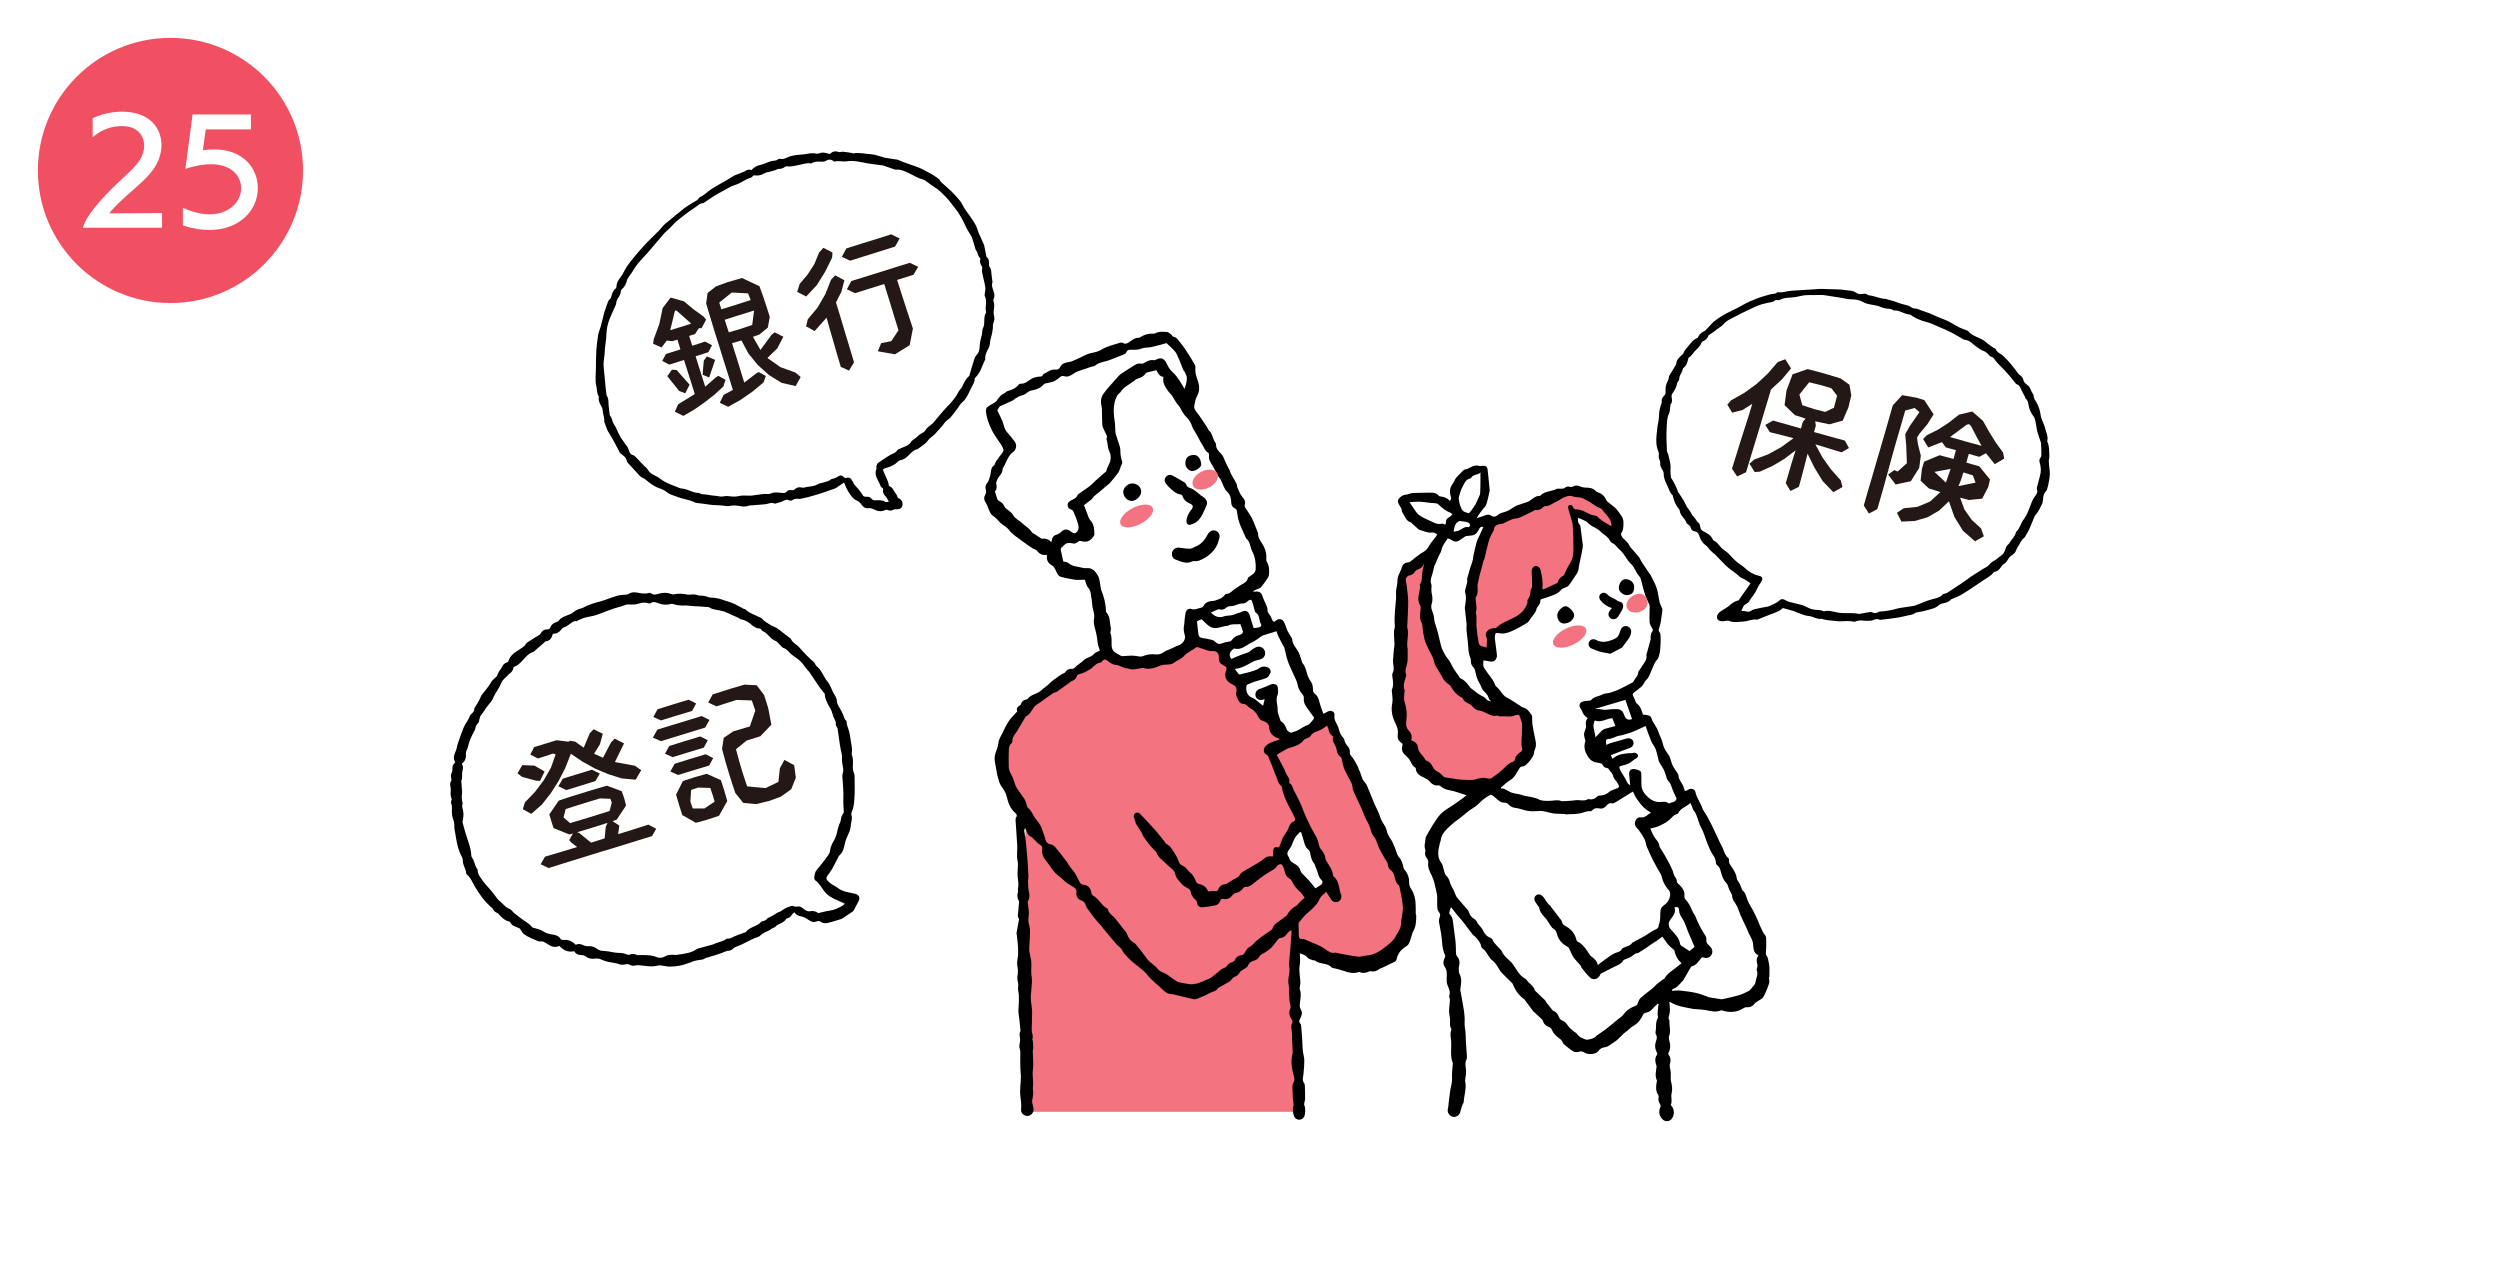
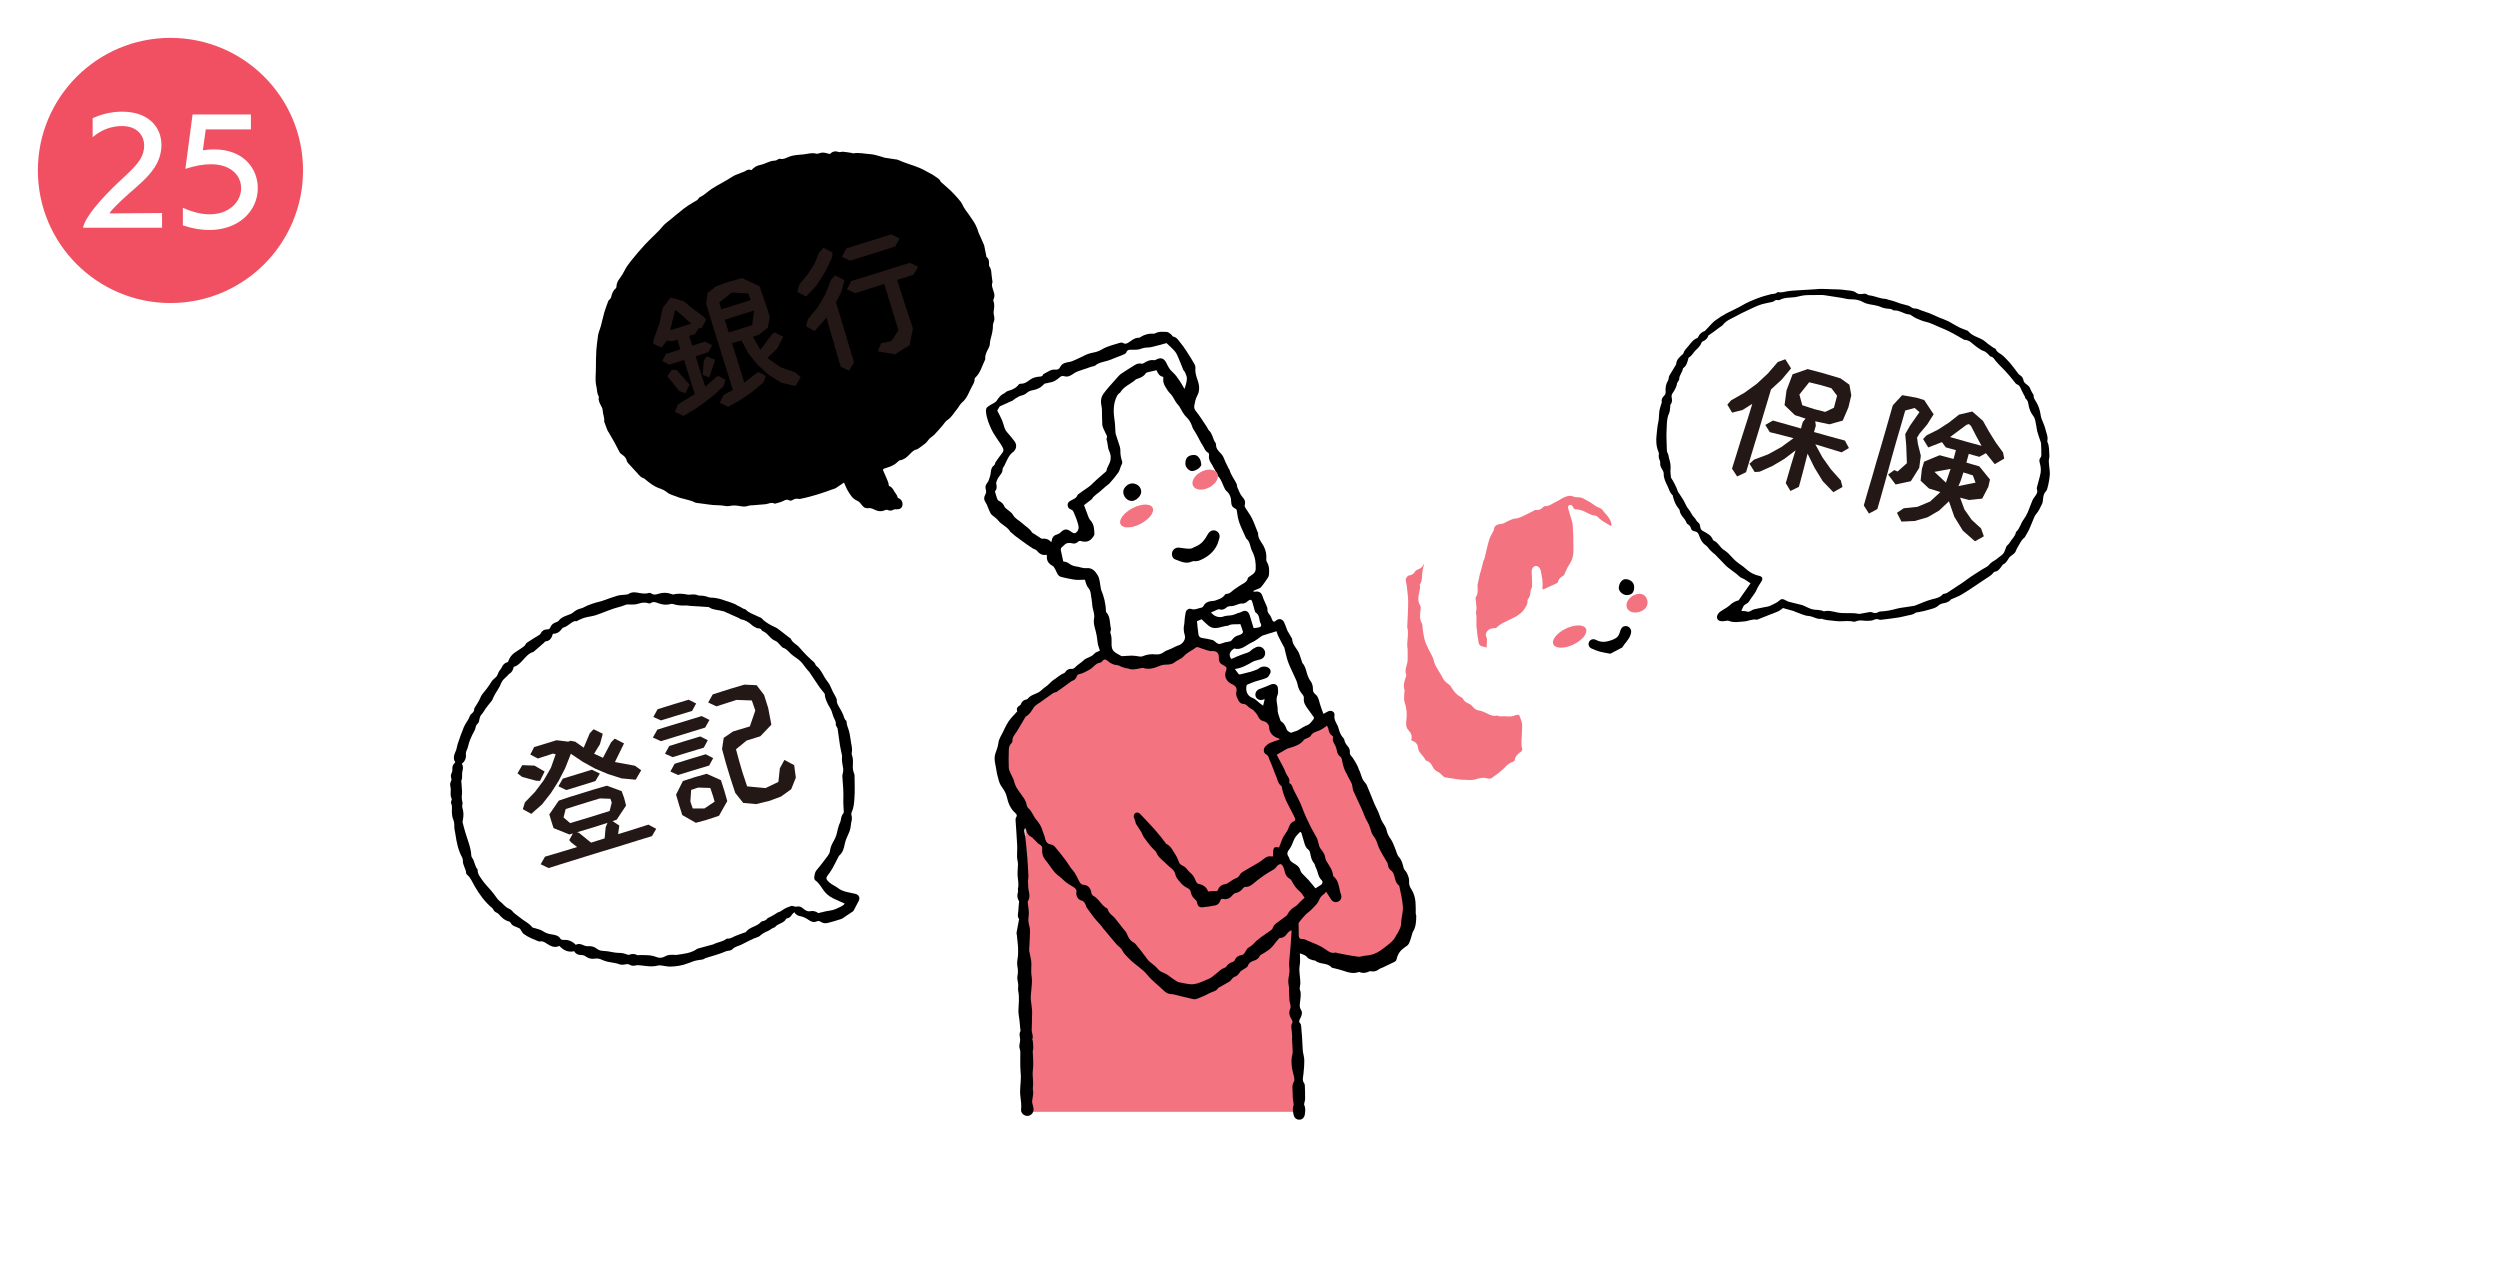
<svg xmlns="http://www.w3.org/2000/svg" id="_レイヤー_2" width="330" height="170" viewBox="0 0 330 170">
  <defs>
    <style>.cls-1{fill:#f05061;}.cls-2{fill:#fff;}.cls-3{fill:#f37381;}.cls-4{fill:#231815;}</style>
  </defs>
  <g id="_レイヤー_1-2">
    <rect class="cls-2" width="330" height="170" />
    <circle class="cls-1" cx="22.5" cy="22.5" r="17.5" />
    <path class="cls-2" d="m10.96,30.04c.32-1.45,2.35-3.77,4.61-5.92.97-.92,2.33-2.08,2.96-3.12.32-.56.5-1.17.5-1.76,0-1.36-.93-2.6-2.92-2.6-1.13,0-2.53.31-3.88,1.47v-2.51c1.31-.59,2.58-.86,3.88-.86,3.55,0,5.2,2.08,5.2,4.4,0,1-.3,2.05-.92,2.98-.83,1.29-2.17,2.37-3.39,3.45-1.09.97-2.33,2.15-2.55,2.6l6.94-.05v1.94h-10.44Z" />
    <path class="cls-2" d="m24.15,27.43c1.35.61,2.53.86,3.53.86,2.6,0,4.15-1.69,4.15-3.45,0-1.6-1.26-3.16-4-3.16-.93,0-2.05.18-3.36.61l.95-7.18h7.7v1.97h-5.96l-.38,2.75c.52-.07,1.02-.11,1.49-.11,3.86,0,5.76,2.51,5.76,5.11,0,3.07-2.58,5.53-6.39,5.53-1.06,0-2.23-.18-3.5-.61v-2.33Z" />
    <rect class="cls-3" x="135.36" y="104.28" width="35.65" height="42.48" />
    <polygon class="cls-2" points="219.97 146.75 192.5 146.75 192.67 133.62 190.28 114.04 219.97 114.04 219.97 146.75" />
-     <path d="m233.56,128.95c0-.14,0-.28,0-.43,0-.29.02-.59,0-.88-.01-.24-.06-.48-.11-.71-.06-.25-.08-.55-.23-.73-.16-.2-.13-.35-.11-.56.04-.47.04-.94.03-1.41,0-.26.02-.6-.13-.76-.3-.32-.41-.72-.6-1.07-.16-.3-.26-.64-.4-.96-.2-.44-.41-.88-.64-1.31-.22-.42-.49-.81-.67-1.24-.2-.47-.24-1.03-.7-1.37-.03-.02-.04-.06-.05-.09-.1-.26-.19-.52-.31-.77-.12-.25-.37-.47-.39-.72-.06-.61-.38-1.06-.69-1.53-.17-.26-.38-.5-.33-.85.01-.09-.02-.24-.09-.29-.39-.33-.54-.79-.71-1.24-.1-.28-.27-.54-.4-.81-.57-1.19-1.08-2.41-1.74-3.55-.23-.4-.55-.75-.66-1.23,0-.03-.04-.06-.05-.09-.25-.6-.65-1.13-.78-1.79-.07-.38-.51-.53-.87-.37-.08.04-.16.09-.24.14-.22.14-.33.08-.38-.18-.04-.2-.12-.4-.22-.58-.21-.38-.51-.71-.53-1.19,0-.11-.07-.22-.13-.32-.21-.33-.46-.64-.63-.99-.16-.33-.23-.71-.36-1.07-.04-.12-.1-.24-.18-.34-.35-.47-.67-.95-.79-1.56-.08-.41-.29-.79-.45-1.19-.1-.25-.17-.5-.29-.73-.13-.27-.31-.51-.46-.77-.08-.14-.19-.29-.22-.45-.05-.29-.21-.47-.48-.53-.23-.06-.47-.08-.7-.11-.18-.56-.33-1.12-.85-1.49-.08-.06-.11-.2-.15-.3-.09-.2-.15-.41-.26-.6-.11-.2-.15-.34.06-.5.35-.25.68-.52,1.01-.8.11-.09.19-.23.27-.35.1-.15.16-.35.29-.46.48-.39.58-.99.83-1.49.22-.43.32-.91.69-1.27.14-.14.19-.39.25-.6.06-.2.11-.4.13-.61.03-.32.05-.64.06-.96,0-.26.02-.53,0-.79-.02-.22,0-.51-.14-.65-.2-.23-.1-.37-.03-.59.11-.31.16-.64.23-.96.02-.1.02-.2.03-.3.05-.38.13-.75.15-1.13,0-.17-.13-.34-.2-.51-.06-.15-.13-.3-.17-.46-.14-.63-.2-1.29-.4-1.9-.2-.59-.52-1.15-.8-1.71-.04-.08-.12-.14-.17-.22-.1-.15-.2-.3-.3-.45-.18-.26-.35-.53-.53-.79-.09-.13-.18-.26-.26-.4-.08-.15-.13-.33-.24-.46-.37-.45-.76-.89-1.15-1.33-.04-.04-.08-.09-.1-.14-.18-.44-.51-.73-.86-1.03-.17-.15-.35-.56-.27-.67.34-.44.29-.92.31-1.4.02-.71-.49-1.18-.85-1.7-.12-.18-.31-.31-.47-.45-.17-.15-.36-.29-.54-.43-.13-.11-.31-.2-.37-.34-.24-.55-.6-.93-1.18-1.1-.08-.03-.17-.08-.23-.14-.36-.4-.82-.48-1.33-.47-.22,0-.45-.04-.65-.12-.31-.13-.62-.24-.94-.07-.21.12-.38.13-.61.06-.14-.04-.37,0-.49.1-.22.19-.46.18-.72.17-.15,0-.33-.03-.45.03-.7.37-1.61.26-2.18.92-.59-.04-.95.37-1.39.66-.29.19-.67.25-1.01.38-.4.15-.84.26-1.17.51-.47.36-.97.56-1.53.7-.18.05-.36.16-.5.29-.25.22-.57.28-.83.08-.27-.19-.53-.17-.82-.05-.36.15-.74.25-1.12.37.24-.44.52-.8.8-1.16.17-.22.4-.42.48-.67.19-.58.3-1.19.44-1.79,0-.01,0-.02,0-.03-.09-.91-.16-1.82-.27-2.72-.06-.48-.27-.59-.77-.53-.11.01-.24.03-.35,0-.77-.25-1.29.43-1.98.5,0,0-.02.01-.03.02-.34.35-.71.67-1.02,1.04-.2.24-.29.57-.48.82-.38.51-.42,1.06-.24,1.64.07.22.1.42-.12.6-.34-.39-.78-.55-1.27-.59-.07,0-.16-.05-.21-.11-.28-.34-.68-.4-1.08-.39-.79,0-1.58.03-2.37.05-.13,0-.27.07-.4.1-.14.04-.27.1-.41.11-.46.02-.97.35-1.11.78-.04.13.03.31.09.44.1.21.25.4.35.61.07.15.05.36.14.5.33.49.45,1.16,1.14,1.34.04.01.06.06.1.1.31.28.6.57.92.83.12.09.3.11.45.16.13.04.26.1.39.13.25.05.52.16.76.12.34-.05.58.05.85.24-.08.13-.14.24-.21.34-.29.39-.63.75-.87,1.17-.2.33-.37.6-.75.81-.62.33-1.15.84-1.72,1.27-.08.06-.19.09-.28.1-.43.04-.74.26-.85.67-.16.61-.6,1.11-.58,1.79.02.44-.14.87-.18,1.32-.03.33.03.67,0,1.01-.09,1.19-.27,2.38-.16,3.58,0,.07,0,.14-.01.21-.29.95.13,1.93-.12,2.88,0,.01,0,.02,0,.03-.03.35-.06.71-.08,1.06-.01.2-.04.39-.03.59.03.51.22,1.02-.07,1.51-.05.09-.04.23-.03.34.09.61.21,1.22-.05,1.83-.05.11.02.27.02.41.02.45.12.92.03,1.35-.18.89-.04,1.71.34,2.5.24.5.47,1,.39,1.55-.07.51.03.9.46,1.18.17.11.2.22.14.41-.15.49,0,.88.38,1.22.25.23.52.49.67.79.17.32.28.66.63.84.05.03.09.11.1.17.04.57.4.85.87,1.08.35.18.72.32,1,.66.26.31.64.54,1.11.46.08-.01.19.03.25.08.33.3.69.47,1.16.55.77.13,1.51.44,2.3.68-.17.14-.34.28-.52.41-.39.28-.77.56-1.17.83-.54.37-1.14.68-1.61,1.12-.45.43-.78.99-1.13,1.52-.33.51-.62,1.05-.92,1.58-.03.06-.05.13-.06.2-.02.52-.24,1.03-.02,1.55.03.07,0,.16-.02.24-.08.33.02.61.22.88.11.15.2.37.18.54-.1.66.2,1.22.47,1.76.32.65.43,1.34.59,2.03.05.22.11.45.12.68.02.55-.04,1.11.03,1.65.03.28.38.56.36.82-.03.3-.22.59-.15.94.1.48.18.98.27,1.46.17.98.08,2,.54,2.93.04.08,0,.23-.06.32-.21.39-.24.82,0,1.17.34.48.28.98.26,1.5,0,.29-.02.6.08.85.18.48.46.92.26,1.48-.06.16.1.38.09.57-.01.4-.08.8-.11,1.2-.01.14-.01.28,0,.42.03.3.09.59.12.89.05.44-.11.91.19,1.32.01.02.01.05,0,.07-.21.46-.1.91-.05,1.39.1,1-.17,2.03.22,3.02.02.06,0,.14,0,.21-.06.61-.12,1.21-.09,1.83.03.54-.17,1.09-.25,1.64-.08.53-.14,1.05-.2,1.58-.03.22-.02.46-.08.67-.09.34-.06.65.19.91.24.24.52.36.86.24.36-.13.55-.4.61-.78.04-.24.14-.48.22-.72.05-.15.18-.3.19-.45.05-.9.4-1.78.19-2.7-.02-.11.01-.23.02-.35.04-.38.14-.76.1-1.13-.06-.49-.18-.95.06-1.43.06-.13.06-.3.05-.44-.04-.92-.16-1.84-.16-2.77,0-.55-.18-1.1-.14-1.68.04-.47-.03-.94-.07-1.41-.02-.21-.07-.41-.1-.61-.07-.43-.14-.86-.22-1.28-.04-.21-.08-.42-.12-.64-.02-.14-.08-.29-.06-.42.09-.67.25-1.33-.08-1.98-.06-.11-.1-.24-.11-.37-.01-.22-.03-.46.02-.67.12-.51.09-.96-.28-1.37-.09-.1-.12-.26-.12-.4-.02-.47,0-.95-.05-1.42-.07-.69-.18-1.38-.27-2.07-.08-.58-.05-1.19-.52-1.65-.05-.05-.06-.17-.04-.24.05-.21.14-.41.22-.68.28.36.54.7.81,1.03.18.22.38.42.56.64.19.23.38.47.56.72.33.44.66.87.99,1.31.02.03.06.03.09.05.11.1.23.19.32.3.27.34.59.66.65,1.13.01.1.1.23.19.29.47.32.66.86,1,1.27.07.08.12.18.21.24.46.31.72.77.98,1.23.11.2.26.38.42.55.42.43.86.84,1.29,1.27.05.05.09.11.11.18.32.8.8,1.48,1.52,1.98.05.04.08.11.12.17.36.49.72.98,1.09,1.46.03.04.1.06.14.1.35.33.7.65,1.04.98.02.02.03.06.04.1.11.42.39.67.79.82.24.09.37.26.46.51.1.25.31.47.51.67.2.2.47.34.67.55.14.14.18.39.32.53.34.31.72.58,1.09.86.27.21.57.26.89.16.29-.09.54-.05.79.12.48.31,1.51.22,1.81-.22.23-.34.49-.45.86-.5.51-.08.86-.46,1.28-.72.59-.36.94-.95,1.5-1.32.34-.23.61-.59.97-.78.64-.34,1-.88,1.3-1.5.06-.11.22-.22.35-.24.39-.06.68-.25.93-.56.19-.24.43-.43.65-.64.04.02.07.04.11.05-.02.16-.05.32-.07.48-.03.29-.06.58-.07.88,0,.17.1.38.03.5-.34.58-.17,1.23-.3,1.83-.02.11,0,.25.06.34.18.3.11.59,0,.87-.18.54-.14,1.05.14,1.55.04.07.03.21-.02.27-.27.39-.25.81-.12,1.24.04.12.09.25.07.37-.06.58-.24,1.17.05,1.75.03.05,0,.13-.02.2-.11.6-.18,1.2.21,1.75.05.07.06.18.04.26-.09.37.02.68.22.99.05.08.06.22.02.3-.29.6-.17,1.27.34,1.7.34.28.81.25,1.1-.07.43-.48.44-1.28.02-1.76-.04-.04-.11-.11-.1-.13.24-.48,0-1,.1-1.44.15-.61.08-1.14-.08-1.7-.03-.11-.02-.22-.02-.34,0-.26,0-.53,0-.79,0-.41-.24-.8-.09-1.23.13-.39.06-.78-.19-1.13-.05-.06-.05-.2-.01-.27.26-.49.27-1,.11-1.52-.06-.21-.11-.48-.04-.67.27-.68,0-1.35.05-2.03,0-.02-.01-.05-.02-.06-.17-.22-.08-.43-.02-.66.06-.23.1-.47.1-.71,0-.33-.05-.67-.08-1.08.26.14.43.24.61.31.27.11.55.23.83.3.41.11.83.18,1.25.26.17.04.34.08.51.1.61.06,1.24.05,1.83.19.62.14,1.2.24,1.8-.01.06-.03.15.02.23.04.96.28,1.88.23,2.74-.33.11-.07.25-.13.38-.12.49.05.85-.15,1.13-.54.1-.13.29-.2.43-.3.23-.16.55-.28.67-.51.31-.57.56-1.18.76-1.79.08-.25-.01-.56-.02-.84Zm-21.76-32.73c-.14.04-.27.14-.37.24-.27.27-.53.55-.83.86-.06-.78-.5-1.45-.08-2.22.77.35,1.49-.24,2.31-.3.13.32.26.66.4,1.03-.49.13-.96.25-1.43.39Z" />
    <path d="m186.88,120.66c0-.51,0-1.02-.03-1.52-.05-.61-.19-1.2-.54-1.74-.2-.3-.35-.63-.31-1.05.04-.34-.12-.72-.26-1.05-.11-.27-.41-.48-.47-.75-.12-.52-.23-.99-.61-1.42-.27-.3-.34-.77-.51-1.16-.18-.41-.32-.86-.58-1.22-.25-.35-.44-.7-.53-1.12-.04-.18-.1-.37-.19-.52-.26-.43-.55-.83-.69-1.33-.17-.58-.5-1.12-.74-1.68-.34-.81-.65-1.64-1-2.45-.09-.21-.29-.38-.42-.58-.08-.11-.15-.24-.2-.37-.11-.28-.2-.58-.3-.86-.05-.13-.14-.24-.17-.37-.09-.38-.74-1.47-1.02-1.75-.08-.08-.14-.23-.13-.34.04-.37-.07-.66-.32-.92-.13-.14-.23-.31-.31-.48-.09-.18-.08-.42-.21-.55-.38-.38-.53-.85-.67-1.35-.16-.56-.63-.99-.52-1.67.07-.45-.43-.71-.84-.51-.18.09-.36.19-.62.33-.16-.45-.34-.87-.46-1.31-.13-.47-.21-.97-.62-1.29-.22-.17-.31-.36-.3-.63,0-.46-.11-.88-.41-1.23-.07-.08-.1-.18-.15-.28-.34-.64-.32-1.43-.85-1.99-.04-.04-.04-.13-.06-.2-.11-.33-.21-.66-.33-.98-.26-.69-.93-1.18-.95-1.99,0-.01,0-.02-.01-.03-.21-.35-.42-.71-.62-1.06-.03-.05-.04-.11-.06-.16-.12-.31-.22-.64-.37-.94-.24-.48-.73-.55-1.12-.18-.19.18-.35.12-.45-.13-.1-.26-.21-.53-.38-.73-.17-.21-.27-.39-.25-.67.02-.2-.11-.42-.19-.62-.14-.36-.34-.71-.45-1.08-.15-.5-.46-.72-.99-.63-.06.01-.13,0-.2,0-.01-.03-.03-.06-.04-.09.13-.06.25-.12.38-.18.21-.1.49-.15.63-.31.34-.39.62-.83.92-1.26.08-.11.12-.26.14-.39.06-.6.05-1.18-.29-1.72-.06-.1-.07-.24-.06-.36.05-.6-.07-1.14-.34-1.68-.28-.55-.79-1.02-.74-1.72,0-.06-.06-.13-.08-.19-.24-.6-.45-1.21-.74-1.79-.24-.48-.58-.91-.86-1.37-.06-.1-.12-.24-.09-.35.13-.51-.01-.76-.35-1.15-.29-.34-.44-.81-.63-1.23-.06-.12-.02-.28-.08-.41-.29-.64-.77-1.19-.95-1.89-.01-.05-.07-.09-.1-.14-.15-.3-.29-.6-.44-.9-.17-.36-.27-.78-.54-1.05-.37-.37-.71-.69-.7-1.26,0-.18-.19-.36-.27-.55-.19-.44-.27-.94-.66-1.29-.13-.12-.18-.32-.29-.48-.46-.69-.9-1.4-1.41-2.04-.21-.26-.29-.49-.23-.78.09-.44.14-.86.38-1.28.36-.64.3-1.37.05-2.06-.19-.53-.35-1.07-.29-1.65.02-.18-.07-.39-.17-.55-.32-.55-.65-1.09-1-1.62-.25-.38-.51-.76-.8-1.11-.27-.32-.47-.73-.96-.82-.11-.02-.17-.21-.28-.29-.17-.13-.36-.31-.55-.32-.53-.03-1.07-.09-1.57.19-.07.04-.16.04-.24.03-.6-.03-1.15.12-1.66.44-.08.05-.17.11-.25.11-.45-.03-.76.23-1.11.46-.29.19-.58.48-.99.21-.08-.05-.24-.05-.34-.02-.61.18-1.23.35-1.82.58-.46.18-.88.52-1.35.63-.52.11-1.04.21-1.52.46-.48.25-.98.47-1.47.69-.16.07-.34.14-.51.17-.5.08-1.01.16-1.26.68-.14.3-.37.37-.65.34-.61-.06-1.03.35-1.52.57-.05.02-.09.08-.11.13-.07.18-.2.2-.38.22-.44.03-.87.11-1.25.37-.39.27-.77.6-1.3.57-.08,0-.21.04-.25.1-.38.5-.91.71-1.49.88-.18.05-.31.24-.48.32-.45.19-.7.58-.96.96-.06.09-.16.16-.25.22-.34.21-.71.38-1.01.64-.12.1-.16.38-.14.58.07.85.39,1.63.75,2.39.22.46.53.88.8,1.31.16.25.36.48.5.74.16.3.41.61.11.98-.31.39-.59.79-.87,1.19-.1.14-.1.38-.22.46-.53.37-.37,1-.55,1.49-.11.3-.16.61-.38.86-.23.27-.26.57-.15.92.05.15.03.37-.04.5-.27.5-.25.78.07,1.26.15.22.2.5.32.74.14.29.24.64.48.82.3.23.59.44.83.74.44.56,1.19.79,1.56,1.44.02.04.07.06.11.09.19.16.37.34.57.49.31.24.63.46.95.7.21.15.42.31.63.45.23.16.46.32.7.47.18.11.42.15.54.29.34.44.74.66,1.29.55.02.07.04.1.04.13-.07.61.18,1.02.72,1.31.16.08.27.28.36.44.22.38.3.9.77,1.03.55.16,1.12.25,1.69.36.47.09.96.02,1.47.02.12.31.18.76.43,1.04.42.48.35,1.06.47,1.6.06.3.05.62.1.93.09.52.33,1,.21,1.58-.09.42.02.91.14,1.34.16.57.27,1.13.32,1.72.03.38.2.76.31,1.15-.26.14-.59.22-.75.42-.38.47-1.01.47-1.42.88-.32.32-.75.54-1.06.87-.17.17-.29.26-.52.24-.31-.03-.57.1-.76.35-.05.06-.09.15-.16.18-.52.2-.91.58-1.36.87-.46.29-.75.74-1.2,1.02-.28.17-.49.45-.77.62-.51.32-1.17.4-1.55.94-.02.03-.08.04-.13.05-.36.07-.62.25-.74.62-.02.07-.09.15-.15.18-.35.19-.47.46-.33.78-.31.34-.6.63-.87.95-.42.51-.7,1.09-.98,1.7-.24.51-.58.95-.65,1.55-.05.46-.24.91-.39,1.36-.25.75.03,1.47.13,2.2.07.5.21.99.35,1.48.07.23.17.46.31.65.31.44.6.87.72,1.41.18.81.48,1.57,1.14,2.14.18.15.24.33.09.55-.07.1-.09.24-.08.36.03.54.08,1.07.11,1.6.04.61.08,1.22.11,1.83,0,.12,0,.23,0,.35,0,.37-.04.74-.02,1.11.01.31.12.62.12.93,0,.5-.08.99-.05,1.49.03.57.19,1.13.05,1.7-.04.15.04.33,0,.47-.11.4-.13.78.1,1.15.03.05.05.11.05.16-.03.34-.09.68-.09,1.02,0,.42-.21.85.08,1.26.03.04-.02.13-.03.19-.1.54-.21,1.08-.3,1.63-.01.09.03.18.04.28.04.31.07.62.1.93.02.23.05.46.06.7,0,.33.02.66,0,.99-.03.47-.18.96-.1,1.41.09.48.12.91.02,1.4-.07.33.07.71.1,1.07.02.29-.05.59,0,.86.18.86.06,1.71.03,2.56-.02.37.07.75.11,1.13.01.11.02.23.04.34.03.32.06.63.09.95.01.13.07.3.01.39-.21.38-.02.74-.02,1.11,0,.36-.19.73-.07,1.12.05.15.08.32.09.47,0,.67-.02,1.34,0,2.01,0,.46.08.93.07,1.39-.01.82-.17,1.66-.06,2.46.08.6.15,1.16.09,1.77-.05.46.42.84.86.82.43-.02.81-.41.79-.87-.01-.26-.11-.52-.16-.78-.02-.11-.04-.22-.03-.33.04-.33.12-.65.14-.98.02-.28-.08-.56-.04-.83.11-.76-.11-1.51,0-2.28.11-.8-.01-1.64-.02-2.46,0-.12.07-.25.07-.37,0-.33-.03-.66-.06-.99,0-.08-.1-.17-.07-.22.18-.43-.07-.81-.08-1.19,0-.51.05-1.04.04-1.56-.01-.4.04-.8,0-1.2-.03-.48-.14-.96-.16-1.44-.02-.4.06-.8.08-1.21.03-.54.13-1.1.04-1.62-.11-.59-.04-1.16-.04-1.74,0-.56-.19-1.11-.28-1.67-.02-.14-.01-.3,0-.44.03-.72.09-1.43.1-2.15,0-.31-.04-.62-.13-.92-.12-.4-.1-.77-.04-1.18.07-.57-.08-1.16-.13-1.75,0-.05-.01-.12.02-.16.44-.66.02-1.36.04-2.03.01-.29-.06-.6,0-.91.03-.17.03-.35.02-.52-.04-.77-.08-1.54-.14-2.3-.07-.92-.16-1.84-.25-2.76,0-.07-.06-.13-.07-.2,0-.29-.2-.6.03-.93.06.09.13.15.14.22.09.47.34.81.78,1,.07.03.1.12.16.18.18.18.38.33.54.53.21.26.69.32.64.78-.06.57.06,1.06.44,1.52.45.53.79,1.15,1.25,1.65.35.38.81.64,1.18,1.03.35.37.85.6,1.28.89.24.16.42.32.36.67-.07.47.19.95.62,1.07.41.11.53.39.65.72.03.08.04.17.09.23.43.56.82,1.17,1.28,1.69.3.34.63.66.88,1.04.08.12.2.23.29.34.25.3.5.61.75.91.25.3.5.6.76.89.24.26.59.46.73.77.21.44.54.72.86,1.06.75.81,1.75,1.31,2.46,2.19.61.76,1.43,1.35,2.13,2.04.32.32.65.5,1.11.5.17,0,.34.06.51.1.78.19,1.55.39,2.34.56.17.04.38-.01.54-.08.51-.21,1.03-.4,1.5-.68.41-.24.97-.25,1.23-.73.01-.03.06-.04.09-.05.46-.26.93-.51,1.38-.78.15-.09.25-.27.38-.4.08-.08.16-.18.25-.21.37-.1.59-.35.77-.66.07-.12.23-.18.35-.27.23-.18.59-.3.68-.53.16-.45.49-.59.86-.71.32-.11.56-.27.7-.58.04-.08.13-.16.21-.2.66-.37,1.29-.75,1.73-1.39.18-.27.42-.51.63-.76.03-.04.1-.05.16-.05.45-.02.71-.29.94-.63.11-.16.31-.26.47-.38.03.02.06.05.08.07-.06.81-.11,1.62-.17,2.42-.05.61-.13,1.22-.16,1.83-.02.35.07.71.05,1.07-.02.41-.14.82-.16,1.24-.01.34.07.69.11,1.03,0,.08-.03.16-.02.23.02.44.03.89.06,1.33.03.37.25.81.12,1.1-.26.56-.11,1,.17,1.44.13.21.17.38.03.6-.07.12-.08.29-.07.44.02.32.08.64.1.96.02.23,0,.47,0,.7.02.42.06.84.07,1.26,0,.2.03.4-.02.59-.24.95-.1,1.87.15,2.8.07.28.17.66.04.87-.33.55-.14,1.11-.16,1.67-.02.45.09.9.13,1.36,0,.03,0,.07-.01.1-.18.41-.09.82,0,1.23.08.41.38.67.77.66.39-.01.66-.29.72-.72.05-.41.11-.8-.08-1.2-.04-.09,0-.22.02-.34.02-.14.08-.27.09-.41,0-.59,0-1.17-.03-1.76,0-.12-.02-.27-.09-.37-.29-.39-.15-.78-.1-1.2.07-.63.12-1.26.11-1.89,0-.4-.15-.79-.19-1.19-.05-.6-.06-1.21-.1-1.81-.03-.48-.07-.96-.12-1.44-.01-.12-.03-.28-.11-.36-.24-.24-.14-.44-.01-.68.18-.36.34-.76.1-1.13-.27-.42-.14-.85-.1-1.26.05-.49.14-.96-.06-1.43-.03-.07,0-.18,0-.26.02-.17.06-.34.07-.51.02-.81-.23-1.61-.08-2.44.09-.49.02-1.01.02-1.56.39.15.74.21.99.55.14.19.45.25.7.35.1.04.26,0,.34.07.63.53,1.6.23,2.17.9.06.07.19.07.3.09.44.12.88.21,1.3.36.64.23,1.27.39,1.93.16.05-.02.12-.03.17,0,.45.18.87.1,1.28-.1.08-.04.2-.02.31,0,.36.05.66-.05.94-.27.14-.11.32-.16.49-.23.54-.26,1.08-.51,1.62-.78.09-.05.19-.17.21-.27.11-.49.3-.92.66-1.27.1-.1.21-.18.32-.27.22-.18.52-.31.64-.54.21-.4.31-.86.45-1.3.03-.09.04-.19.08-.26.44-.68.46-1.44.46-2.21Zm-22.93-37.02c-.12.1-.28.17-.43.21-.41.09-.7.33-.94.67-.06.08-.18.13-.29.16-.28.07-.58.08-.84.19-.47.2-.7.18-1.05-.16-.11-.11-.26-.21-.41-.24-.42-.1-.85-.2-1.28-.25-.34-.04-.48-.23-.52-.51-.08-.56-.13-1.12-.19-1.71.18-.08.42-.18.61-.26.32.3.62.62.96.88.59.46,1.23.26,1.86.09.15-.04.31-.07.46-.1.06-.01.13.02.17,0,.52-.33,1.12-.13,1.66-.24.12.32.24.64.34.97.02.09-.03.24-.1.29Z" />
    <path class="cls-2" d="m215.59,104.57c.15.29.26.58.43.83.29.41.59.82.94,1.17.27.27.62.46.98.72-.46.16-.72.7-1.35.6-.34-.05-.62.18-.74.53-.12.33-.02.61.21.86.21.23.4.47.57.73.18.26.33.53.47.81.08.17.12.36.17.55.03.11.03.24.08.34.28.63.55,1.26.86,1.88.32.63.71,1.24,1.04,1.86.11.22.13.49.22.72.19.48.43.92.8,1.32.21.22.26.6.12,1.02-.16.5-.43.76-.83,1.05-.51.38-.38,1.03-.41,1.59-.01.25-.06.49-.11.73-.01.07-.09.13-.09.19.03.47-.31.58-.66.74-.41.2-.77.5-1.17.73-.5.29-1.02.55-1.54.83-.04.02-.1.04-.12.07-.25.4-.7.46-1.08.63-.11.05-.24.1-.29.19-.19.38-.56.41-.9.55-.43.17-.81.49-1.2.76-.36.25-.7.52-1.09.82-.09-.52-.39-.8-.77-1.07-.26-.18-.42-.52-.61-.79-.35-.51-.73-.99-1.32-1.26-.06-.03-.1-.15-.12-.23-.19-.78-.64-1.35-1.33-1.74-.26-.15-.52-.26-.57-.63-.03-.18-.22-.35-.34-.51-.36-.47-.72-.93-1.07-1.4-.04-.05-.05-.15-.1-.18-.49-.32-.66-.9-1.06-1.29-.26-.25-.56-.3-.82-.13-.24.16-.34.48-.19.78.13.26.32.49.49.74.03.04.07.07.08.11.09.8.77,1.22,1.15,1.83.08.14.16.28.25.41.15.2.28.46.48.57.28.15.37.35.44.61.2.81.69,1.4,1.44,1.77.07.04.14.11.18.18.19.38.33.8.56,1.15.25.38.6.71.9,1.06.05.06.09.13.13.2.03.05.02.12.05.16.39.46.74.98,1.2,1.36.45.36,1.05.11,1.28-.44.02-.05.05-.12.09-.14.47-.24.95-.46,1.41-.72.54-.3,1.2-.42,1.55-1.02.05-.08.19-.11.29-.16.25-.11.52-.18.75-.33.28-.17.48-.47.86-.47.11,0,.21-.13.32-.19.24-.15.49-.29.73-.45.27-.18.53-.38.79-.56.23-.15.47-.29.7-.45.24-.16.46-.34.71-.53.24.34.49.72.77,1.07.15.18.35.32.52.48.11.1.28.19.3.31.13.62.38,1.17.95,1.65-.31.25-.58.47-.86.68-.5.39-1.05.72-1.37,1.3-.04.08-.16.12-.24.18-.26.2-.54.38-.79.59-.17.15-.3.35-.48.5-.54.44-1.11.84-1.63,1.3-.19.17-.33.45-.4.7-.06.21-.13.31-.33.38-.59.23-1.12.53-1.51,1.07-.22.31-.57.53-.88.78-.51.43-1.02.85-1.55,1.26-.34.26-.71.49-1.06.74-.1.07-.2.16-.28.25-.18.2-1.04.45-1.28.35-.42-.18-.87-.3-1.14-.74-.09-.15-.3-.21-.44-.34-.26-.23-.56-.45-.75-.73-.22-.33-.45-.6-.84-.74-.15-.05-.29-.25-.36-.42-.14-.38-.35-.68-.74-.82-.03-.01-.07-.02-.09-.05-.28-.36-.57-.71-.84-1.07-.06-.08-.09-.2-.16-.27-.41-.4-.83-.79-1.24-1.19-.04-.04-.11-.07-.12-.12-.16-.64-.78-.91-1.11-1.41-.03-.05-.08-.09-.13-.12-.82-.42-1.17-1.25-1.67-1.94-.14-.2-.32-.37-.5-.53-.35-.33-.73-.64-.91-1.11-.04-.11-.14-.21-.23-.31-.34-.41-.79-.72-1.01-1.23-.05-.12-.18-.25-.29-.29-.5-.16-.82-.6-.99-.98-.21-.47-.64-.72-.83-1.17-.06-.15-.21-.29-.36-.37-.35-.18-.52-.47-.65-.82-.04-.12-.09-.25-.17-.34-.47-.55-.97-1.08-1.42-1.65-.19-.24-.26-.58-.4-.87-.1-.21-.21-.41-.31-.61-.06-.12-.15-.24-.18-.37-.1-.4-.24-.78-.56-1.06-.1-.08-.14-.24-.19-.37-.14-.43-.18-.93-.43-1.28-.37-.5-.44-1.02-.39-1.59.03-.35.14-.7.21-1.05.02-.09.08-.17.09-.26.08-.96.77-1.52,1.4-2.11.56-.52,1.23-.91,1.79-1.42.46-.42.98-.72,1.48-1.07.32-.23.56-.55.87-.8.31-.25.65-.47,1-.67.08-.04.26.02.35.09.31.24.58.53.9.75.16.11.39.19.58.18.26,0,.45.07.61.25.26.29.59.42.98.46.39.05.76.18,1.14.29.64.18,1.26.15,1.92.1.6-.04,1.22.21,1.83.32.26.04.52.04.79.05.24.01.48.02.72.03.08,0,.16.05.24.04.63-.03,1.27-.01,1.89-.14.41-.09.79-.32,1.24-.26.09.01.22-.05.28-.12.27-.31.6-.33.98-.25.34.07.64-.07.87-.34.19-.23.39-.42.74-.34.12.03.29-.02.4-.09.53-.31,1.04-.64,1.56-.96.25-.16.51-.31.83-.51Z" />
    <path class="cls-2" d="m208.34,68.38c.14.05.26.07.36.12.25.11.49.23.73.36.08.05.13.15.21.21.2.15.39.32.6.43.36.19.72.34,1.01.65.23.25.54.43.8.65.12.1.22.21.31.33.15.19.26.47.46.55.45.18.63.6.96.87.65.53.93,1.35,1.52,1.9.5.46.63,1.11,1.07,1.6.29.32.33.88.46,1.34.13.42.22.85.37,1.26.15.41.36.8.53,1.21.04.09.02.2.02.31,0,.66-.04,1.32,0,1.98.02.27.2.53.33.78.1.18.16.29-.01.48-.13.15-.15.4-.19.61-.03.12.03.26,0,.38-.15.57-.31,1.14-.46,1.7-.04.15-.11.3-.09.44.07.41-.13.72-.34,1.03-.23.34-.46.69-.68,1.03-.03.04-.06.08-.06.12-.01.53-.46.84-.66,1.27-.01.03-.04.06-.07.08-.37.19-.74.39-1.11.58-.28.14-.55.29-.83.41-.36.15-.73.29-1.1.39-.32.09-.69.06-.97.22-.48.27-1.09.25-1.47.73-.08.09-.3.08-.46.1-.19.03-.4.02-.58.08-.52.15-.65.55-.33.99.04.05.09.11.11.17q.19.66.8,1.06c-.27.28-.29.58-.23.97.05.34-.2.71-.25,1.07-.03.23.06.49.11.73.02.1.08.2.05.28-.18.53-.14,1.06.08,1.53.29.62.68,1.2,1.47,1.28.18.02.37.07.54.12.07.02.16.09.19.16.1.27.3.4.58.44.07.01.17.05.2.1.19.35.55.57.63,1.01.05.26.31.48.46.72.12.18.23.37.31.58.02.05-.1.19-.18.23-.38.18-.84.25-1.13.51-.4.37-.81.47-1.32.49-.2,0-.39.27-.6.38-.14.07-.3.11-.46.12-.15.01-.34-.08-.44-.02-.52.31-1.08.05-1.62.13-.54.08-1.09.09-1.64.13-.08,0-.17,0-.24-.02-.52-.22-1.03-.03-1.55-.03-.48,0-.98.04-1.44-.2-.26-.14-.57-.21-.86-.28-.45-.11-.93-.13-1.36-.29-.46-.17-.97-.17-1.39-.33-.44-.16-.8-.56-1.36-.54,0-.04,0-.08,0-.13.42-.34.81-.73,1.27-1,.52-.31.73-.83,1.02-1.29.16-.25.27-.52.63-.48.03,0,.07-.02.1-.03.43-.16,1.29-1.26,1.34-1.71.02-.14.02-.29.08-.41.2-.4.21-.8.13-1.22-.15-.7-.29-1.4-.41-2.1-.04-.24-.02-.5-.04-.75-.01-.19.03-.44-.07-.57-.3-.37-.53-.84-1.07-.97-.21-.05-.4-.22-.59-.34-.52-.32-1.02-.69-1.56-.96-.39-.2-.63-.48-.85-.83-.14-.22-.34-.39-.52-.59-.05-.06-.15-.09-.18-.16-.31-.9-1.02-1.56-1.5-2.36-.21-.36-.09-.66-.1-1,.28.04.54.07.8.13.5.11.81-.06.96-.55.01-.03.02-.07.03-.1.03-.13-.27-2.24-.28-2.37,0-.22,0-.46.09-.65.04-.08.31-.09.46-.06.55.14,1.09-.02,1.56-.21.74-.3,1.44-.72,2.14-1.14.21-.13.34-.4.5-.62.29-.41.69-.76.77-1.3.01-.09.11-.17.17-.25.09-.14.18-.27.26-.41.11-.19-.08-.54.33-.6.24-.04.48-.15.71-.23.64-.23,1.31-.39,1.76-.96.1-.13.31-.18.47-.26.16-.09.37-.13.48-.26.28-.34.53-.7.76-1.07.22-.36.54-.72.58-1.11.07-.61.22-1.19.35-1.78.07-.3.12-.61.17-.92.03-.17.07-.35.05-.52-.09-.81-.2-1.63-.31-2.44-.01-.09-.05-.19-.11-.25-.25-.24-.24-.53-.21-.89Z" />
    <path class="cls-3" d="m187.96,74.51c-.09.44-.22.88-.24,1.32-.03.45,0,.9-.29,1.29-.01.02-.02.05-.02.07.16.72-.31,1.39-.17,2.11.03.17.06.36.15.49.2.26.14.5.11.79-.07.58-.13,1.18.2,1.73.05.09.04.22.06.33.04.34.06.68.13,1.02.08.41.14.83.3,1.21.25.6.55,1.18.86,1.75.15.28.2.58.29.87.14.46.46.87.7,1.3.08.15.19.29.26.44.21.49.54.85.99,1.15.15.1.26.28.35.44.29.5.67.91,1.18,1.19.1.05.23.11.27.2.17.37.48.54.83.69.19.08.36.23.49.39.25.32.55.48.95.52.18.02.36.12.53.18.54.21,1.02.62,1.67.48.16-.04.37.12.54.1.62-.1,1.27.15,1.88-.14.19-.09.42-.06.54-.07.15.42.32.76.38,1.12.06.36,0,.74,0,1.11,0,.77-.18,1.54.04,2.31.02.09-.07.25-.16.32-.41.29-.78.59-.84,1.14-.01.09-.18.2-.3.23-.56.16-.87.61-1.27.97-.47.43-.98.81-1.5,1.16-.15.1-.44.07-.65.01-.51-.15-.98.01-1.44.14-.58.17-1.15.05-1.72.06-.3,0-.6-.06-.9-.1-.48-.07-.95-.14-1.42-.22-.08-.01-.16-.08-.22-.13-.24-.2-.44-.47-.71-.59-.37-.16-.57-.42-.73-.74-.17-.35-.4-.63-.79-.74-.04-.01-.11-.03-.12-.06-.24-.62-.95-.96-1-1.7-.04-.51-.43-.77-.9-.94.19-.55,0-.95-.38-1.36-.31-.33-.31-.82-.25-1.29.11-.8.04-1.58-.23-2.36-.13-.37-.04-.82-.04-1.24,0-.13.07-.27.03-.38-.21-.6-.02-1.15.17-1.71.04-.11.08-.25.04-.34-.22-.57.07-1.08.17-1.61.03-.18.03-.37.03-.55,0-.38,0-.76,0-1.14,0-.01,0-.02,0-.03-.2-.95.21-1.9-.04-2.85-.02-.07-.02-.14-.01-.21.04-1.06.12-2.12.12-3.18,0-.68-.11-1.37-.18-2.05-.03-.28-.1-.56-.14-.84-.04-.23.21-.57.45-.61.34-.05.61-.21.78-.52.05-.08.13-.17.22-.2.39-.15.76-.31.9-.77l.09.05Z" />
    <path class="cls-2" d="m220.69,130.78c.07-.17.08-.22.1-.23.58-.12.87-.63,1.26-1,.19-.18.3-.44.43-.66.24-.4.47-.81.71-1.22.03-.05.07-.11.11-.12.59-.12.87-.59,1.2-1.01.12-.16.22-.21.43-.14.37.13.74,0,.95-.32.21-.3.2-.69-.04-1.01-.08-.11-.18-.22-.28-.31-.24-.2-.37-.42-.32-.76.02-.16-.04-.36-.13-.49-.52-.81-.98-1.65-1.32-2.56-.07-.19-.22-.35-.32-.54-.13-.26-.22-.53-.36-.78-.15-.27-.3-.55-.51-.77-.18-.18-.29-.36-.26-.61.09-.75-.4-1.19-.86-1.65-.05-.05-.14-.12-.13-.18.03-.34-.17-.56-.33-.82-.12-.19-.14-.46-.23-.68-.15-.35-.32-.69-.49-1.02-.18-.34-.37-.68-.56-1.02-.2-.34-.41-.67-.62-1.01-.05-.08-.08-.17-.09-.26-.03-.4-.3-.65-.53-.95-.29-.38-.45-.86-.67-1.29.43-.12.81-.17,1.13-.32.48-.22.97-.47,1.37-.8.34-.28.57-.71,1.06-.8.06-.01.12-.08.15-.14.32-.67,1.07-.8,1.59-1.32.09.2.16.34.22.48.07.16.09.35.2.48.55.68.59,1.58,1.01,2.32.37.65.54,1.4.83,2.1.21.5.4,1.02.71,1.47.23.33.39.64.4,1.04,0,.12.09.29.2.36.29.2.36.5.44.8.16.56.31,1.1.75,1.54.2.2.24.56.37.85.1.22.23.43.34.64.02.03.04.07.04.1-.03.58.38.95.62,1.41.21.41.33.86.51,1.28.2.46.44.91.65,1.37.14.3.25.61.39.91.1.23.24.44.34.66.09.2.19.4.23.62.1.62-.04,1.32.74,1.7-.32.39-.27.8-.14,1.23.03.1-.01.23-.03.34-.02.13-.1.27-.06.37.24.57-.11,1.07-.17,1.6-.02.16-.13.32-.23.45-.17.22-.36.41-.54.62,0,0-.01.02-.02.03-.43.2-.84.44-1.29.58-.71.21-1.43.36-2.16.53-.12.03-.26.04-.38.02-.43-.06-.86-.14-1.29-.21-.09-.02-.18-.02-.27-.05-.55-.19-1.08-.44-1.65-.56-.71-.16-1.44-.24-2.16-.32-.32-.03-.64.02-1.04.04Z" />
    <path class="cls-3" d="m212.73,69.48c-.46-.27-.85-.48-1.21-.72-.25-.17-.47-.39-.7-.59-.05-.04-.12-.1-.18-.1-.83-.03-1.44-.7-2.25-.79-.09-.01-.19-.06-.27-.05-.26.05-.39-.1-.48-.3-.09-.21-.22-.34-.45-.26-.25.09-.23.29-.17.5.18.62.36,1.24.54,1.86.02.07.03.14.03.21.04.72.11,1.45.09,2.17-.02.67.08,1.34-.07,2.03-.09.45-.26.78-.5,1.14-.25.37-.4.8-.6,1.2-.04.08-.09.18-.16.22-.36.18-.62.44-.71.85-.01.05-.09.11-.15.14-.54.25-1.09.49-1.63.75-.18.09-.28.06-.26-.15.09-.78-.07-1.54-.23-2.29-.07-.36-.4-.65-.71-.59-.31.06-.51.44-.48.83.04.61.07,1.22.06,1.83,0,.23-.2.45-.21.69-.02.38-.09.73-.34,1.03-.03.04-.06.11-.06.16.06.5-.25.87-.48,1.24-.2.32-.55.56-.87.78-.3.21-.65.33-.98.51-.61.32-1.28.55-1.77,1.08-.06.07-.22.06-.33.06-.35.01-.66.11-.89.4-.2.26-.25.51-.1.81.04.08.08.17.07.25,0,.38-.03.76-.05,1.14-.24-.24-.76-.07-.99-.51-.06-.11-.07-.25-.1-.38-.02-.1,0-.21-.03-.31-.13-.43-.1-.9-.18-1.32-.13-.7.07-1.4-.11-2.09-.02-.08.03-.18.04-.27.02-.14.05-.28.04-.41-.03-.41-.08-.82-.12-1.22,0-.07,0-.15.03-.2.32-.46.25-.97.22-1.48,0-.07,0-.14.02-.2.1-.45.19-.9.29-1.34.02-.11.07-.22.1-.32.04-.14.08-.29.12-.43.08-.32.15-.64.24-.95.04-.13.12-.25.16-.38.2-.82.37-1.65.61-2.45.11-.39.35-.75.53-1.12.03-.06.09-.12.09-.19.05-.73.6-.73,1.12-.82.28-.05.53-.27.81-.38.3-.13.62-.29.94-.31.55-.03.98-.35,1.45-.55.36-.15.7-.36,1.05-.54.07-.03.16-.05.23-.04.37.05.66-.09.9-.36.06-.06.16-.14.23-.14.59.05.99-.37,1.47-.57.42-.18.78-.5,1.21-.65.32-.11.69-.24,1.08-.05.23.12.53.07.8.11.15.02.3.05.44.11.32.16.63.34.94.51.1.06.18.13.28.19.31.2.61.45.95.56.25.09.38.21.52.41.12.18.29.33.43.5.31.36.59.74.67,1.23.01.09,0,.18,0,.37Z" />
    <path class="cls-2" d="m191.09,71.06c.2.08.39.12.53.23.41.31.78.23,1.15-.04.21-.16.43-.31.65-.45.06-.04.14-.04.22-.05.21-.02.43-.04.64-.07.52-.06.77-.44.97-.86.11-.25.28-.31.56-.26-.21.45-.41.89-.61,1.33-.1.21-.22.41-.28.64-.15.57-.28,1.15-.41,1.72-.05.2-.04.42-.09.62-.06.25-.15.5-.23.74-.02.08-.07.15-.09.23-.14.5-.28.99-.42,1.49,0,.03-.03.07-.02.1.11.55-.22,1.02-.26,1.55,0,.05-.03.1-.02.14.15.46.16.92.07,1.39-.03.16-.04.33-.06.5,0,.07-.05.14-.04.2.08.71.16,1.43.24,2.14,0,.09,0,.18,0,.27,0,.17-.03.35-.01.52.04.43.07.87.14,1.3.12.82.04,1.67.39,2.46.04.1.05.23.04.34-.01.32.09.59.32.82.11.11.2.27.23.41.12.63.29,1.23.63,1.79.17.27.24.62.44.86.26.3.59.53.7.95.06.22.22.41.4.58-.2-.18-.52-.08-.75-.43-.13-.21-.45-.3-.68-.44-.15-.09-.3-.18-.44-.28-.26-.19-.5-.39-.75-.59-.06-.05-.14-.09-.18-.15-.35-.5-.71-.97-1.29-1.22-.1-.04-.15-.2-.22-.3-.24-.34-.49-.67-.71-1.02-.18-.29-.3-.62-.48-.92-.17-.27-.41-.5-.56-.77-.21-.37-.43-.74-.55-1.14-.25-.86-.38-1.75-.67-2.59-.15-.43-.28-.82-.3-1.28-.02-.4-.24-.79-.34-1.2-.04-.16-.04-.36.01-.52.18-.51.14-1,.02-1.5-.04-.18-.03-.37-.04-.56,0-.19.07-.41,0-.58-.12-.34-.11-.63,0-.97.17-.48.26-.98.39-1.47.03-.1.1-.18.14-.27.11-.25.21-.51.31-.77.04-.1.09-.21.14-.31.12-.24.3-.47.34-.72.11-.62.51-1.07.83-1.57Z" />
    <path class="cls-2" d="m221.3,105.42c-.11.52-.62.43-.95.63-.02.01-.05.01-.07,0-.44-.38-.97-.13-1.45-.19-.7-.09-1.16-.46-1.6-.94-.42-.45-.59-.98-.57-1.58.01-.44,0-.87-.02-1.31,0-.04-.01-.09-.03-.13-.11-.23-.83-.46-1.17-.37-.29.08-.43.33-.39.73.04.44.09.87.14,1.39-.15-.1-.27-.15-.32-.23-.15-.24-.26-.51-.4-.76-.18-.31-.38-.6-.55-.91-.09-.16-.16-.35-.17-.53,0-.05.24-.13.38-.16.56-.12,1.07-.32,1.49-.73.1-.1.26-.15.38-.24.19-.14.31-.34.15-.53-.1-.12-.36-.25-.48-.2-.22.09-.42.04-.62.06-.66.07-1.34.1-1.91.53-.09.07-.19.13-.31.21-.07-.17-.12-.31-.19-.48.56-.22,1.1-.43,1.64-.64.28-.11.55-.21.83-.3.4-.13.61-.5.48-.87-.13-.35-.51-.49-.9-.38-.69.21-1.39.39-2.08.59-.17.05-.34.14-.58.25-.01-.21-.08-.42-.03-.6.07-.23.32-.17.52-.21.34-.06.66-.24,1-.36.13-.05.28-.04.42-.08.49-.14.98-.25,1.45-.43.62-.24,1.22-.55,1.82-.82.25.68.47,1.35.75,2.01.15.35.42.64.56.99.17.43.25.89.37,1.33.04.16.06.33.14.46.19.35.44.67.61,1.03.16.35.25.74.38,1.11.04.11.09.23.17.3.27.26.38.59.5.93.17.49.41.95.63,1.44Z" />
-     <path class="cls-2" d="m195.42,62.37c0,.46,0,.83,0,1.2,0,.52-.02,1.04-.04,1.55,0,.09-.03.18-.07.26-.17.39-.33.79-.53,1.17-.17.31-.39.59-.6.88-.09.13-.22.24-.3.32-.27-.1-.58-.14-.75-.3-.2-.19-.3-.49-.4-.76-.09-.24-.11-.5-.16-.76-.02-.09-.04-.19-.01-.27.14-.45.23-.93.46-1.33.25-.43.38-1,.98-1.15.08-.02.18-.06.21-.12.25-.47.81-.31,1.21-.68Z" />
    <path class="cls-2" d="m186.02,66.29c.52-.03.94-.08,1.35-.07.46.02.92.1,1.38.15.27.03.55.04.83.07.09.01.2.05.26.12.48.45.98.88,1.6,1.12.09.03.16.12.28.21-.15.14-.26.29-.4.36-.3.15-.47.38-.46.71,0,.24-.07.34-.31.21-.05-.03-.12-.07-.16-.06-.63.19-1.15-.14-1.67-.38-.5-.23-1.02-.45-1.45-.78-.32-.25-.52-.66-.77-1.01-.15-.21-.29-.42-.46-.66Z" />
    <path class="cls-2" d="m221.02,119.78c.39-.12.6-.05.62.39.02.62.43,1,.67,1.5.17.35.29.73.43,1.09.02.04.02.09.04.13.3.7.6,1.4.9,2.09-.25.21-.46.39-.66.56-.36-.23-.73-.46-1.09-.7-.07-.05-.14-.14-.15-.22-.13-.83-.71-1.36-1.23-1.93-.33-.36-.37-.85-.1-1.24.34-.5.84-.95.58-1.67Z" />
    <path class="cls-2" d="m214.55,92.38c.29.83.58,1.67.88,2.53.04-.01,0,0-.04.02q-.71.25-.96-.46c-.33-.96-.71-.88-1.58-.86-.49.01-.97.16-1.47.03-.26-.07-.56-.01-.84-.07,1.33-.4,2.66-.79,4.01-1.19Z" />
    <path class="cls-2" d="m191.87,70.18c.11-.58.16-1.07.65-1.34.05-.03.11-.09.15-.08.44.12.93.02,1.3.35.06.05.09.19.07.27-.02.08-.14.22-.18.21-.57-.15-.92.32-1.38.47-.18.06-.38.08-.61.13Z" />
    <path class="cls-3" d="m168.9,97.62c-.43.15-.84.26-1.24.44-.23.1-.44.27-.62.45-.31.32-.3.86.08,1.06.42.23.37.65.56.97.11.2.18.42.26.63.13.32.25.64.37.96,0,.01,0,.03,0,.03.3.51.29,1.17.8,1.57.04.03.08.09.09.14.14.9.5,1.72.91,2.51.29.55.59,1.1.85,1.66.04.09-.04.33-.11.35-.57.19-.67.7-.87,1.15-.08.17-.2.33-.3.49-.12.19-.27.37-.36.58-.17.39-.31.79-.48,1.24-.2.03-.6-.19-.73.22-.09.28-.05.6-.07.97-.01,0-.13.03-.24,0-.35-.05-.63.05-.9.27-.27.22-.55.42-.85.6-.66.4-1.35.76-2.01,1.17-.19.12-.35.31-.46.5-.11.2-.26.28-.47.36-.29.11-.55.32-.82.48-.16.1-.32.24-.5.27-.49.06-.83.29-1.01.74-.07.18-.15.23-.36.2-.3-.04-.61.02-.95.04-.2-.55-.63-.88-1.26-1-.14-.03-.3-.2-.35-.34-.17-.44-.37-.84-.76-1.15-.23-.18-.39-.46-.61-.66-.15-.14-.35-.22-.52-.33-.1-.07-.22-.13-.27-.22-.18-.36-.28-.76-.5-1.09-.37-.53-.6-1.19-1.25-1.49-.06-.03-.09-.1-.13-.16-.2-.26-.4-.53-.61-.79-.27-.33-.54-.66-.82-.98-.33-.37-.67-.72-1-1.08-.29-.3-.57-.61-.86-.91-.18-.2-.4-.29-.65-.15-.24.14-.29.45-.16.71.07.15.11.31.16.47.02.08.02.17.06.23.24.39.49.77.74,1.15.05.08.07.17.11.25.06.13.11.26.19.37.27.37.54.75.83,1.1.21.26.45.49.68.73.03.03.09.05.1.09.26.79.98,1.18,1.5,1.74.39.41.94.62,1.07,1.31.08.43.48.81.79,1.17.22.25.51.44.81.59.25.13.39.28.43.54.07.43.29.75.63,1.01.09.07.17.21.19.32.05.46.27.7.73.66.56-.05,1.12-.14,1.68-.25.34-.07.56-.32.67-.65.07-.2.17-.24.37-.2.51.1.9-.08,1.22-.49.1-.13.26-.26.41-.29.42-.09.75-.28,1-.64.06-.09.19-.18.28-.17.71.03,1.09-.49,1.58-.86.58-.45,1.19-.88,1.83-1.24.3-.17.57-.31.76-.62.09-.15.32-.28.5-.29.11,0,.28.21.35.36.1.22.15.46.21.7.1.38.28.68.64.87.1.05.2.16.25.26.28.54.59,1.04,1.09,1.43.26.2.41.53.63.82-.17.15-.34.29-.49.44-.15.14-.29.3-.43.44-.06.07-.11.15-.19.19-.52.27-.92.66-1.19,1.18-.03.05-.06.1-.11.13-.41.31-.82.63-1.24.92-.27.18-.47.4-.57.72-.03.12-.16.22-.27.3-.44.31-.88.61-1.32.92-.09.07-.17.16-.26.23-.11.09-.24.15-.33.25-.3.33-.59.64-1,.86-.26.14-.39.54-.59.8-.08.09-.21.18-.33.19-.43.06-.73.26-.9.67-.04.11-.18.21-.29.24-.33.11-.62.26-.8.58-.05.09-.17.14-.26.19-.13.07-.29.1-.41.19-.42.33-.82.7-1.25,1.02-.25.18-.54.3-.83.42-.37.16-.74.33-1.13.44-.31.08-.65.13-.96.09-.51-.05-1.01-.17-1.51-.27-.06-.01-.11-.04-.16-.07-.32-.21-.65-.4-.94-.64-.35-.31-.75-.48-1.17-.66-.3-.13-.5-.46-.76-.69-.23-.21-.47-.39-.71-.59-.1-.09-.21-.18-.29-.28-.27-.35-.52-.7-.79-1.05-.22-.29-.44-.57-.67-.84-.12-.14-.24-.31-.39-.39-.49-.25-.73-.66-.92-1.16-.11-.3-.39-.54-.59-.81-.25-.32-.5-.64-.75-.96-.14-.17-.27-.36-.43-.5-.3-.27-.64-.51-.74-.94-.01-.05-.05-.12-.1-.14-.77-.4-1.08-1.29-1.85-1.69-.12-.06-.22-.26-.24-.4-.07-.57-.43-1-1-1.03-.33-.02-.46-.22-.59-.45-.27-.48-.47-1.04-.83-1.44-.35-.39-.59-.83-.89-1.25-.45-.63-.95-1.23-1.44-1.82-.13-.16-.34-.33-.54-.36-.66-.08-.76-.57-.88-1.07-.05-.22-.17-.43-.23-.64-.16-.6-.44-1.1-.86-1.57-.4-.46-.57-1.11-1.06-1.53-.08-.07-.16-.18-.18-.29-.09-.45-.25-.87-.55-1.23-.21-.26-.37-.56-.58-.82-.32-.4-.48-.86-.61-1.35-.07-.27-.25-.51-.36-.78-.11-.27-.27-.55-.29-.82-.04-.76-.02-1.53,0-2.29,0-.35.04-.69.33-.96.09-.08.16-.23.15-.34-.03-.5.31-.82.55-1.19.4-.64.77-1.29,1.15-1.94.01-.02.02-.05.03-.06.51-.26.77-.72,1.07-1.19.21-.33.63-.53.96-.77.54-.4,1.09-.79,1.65-1.17.13-.09.33-.07.45-.16.57-.39,1.12-.8,1.68-1.21.11-.08.21-.18.33-.22.31-.1.53-.29.62-.61.06-.2.18-.24.37-.29.47-.11.89-.35,1.32-.59.49-.27.78-.84,1.39-.92.09-.01.2-.08.26-.16.24-.33.45-.33.76-.06.34.3.73.52,1.22.54.19,0,.38.15.57.22.2.08.41.14.62.2.08.02.17,0,.24.02.59.26,1.17.06,1.75-.04.08-.01.17-.05.24-.03.82.28,1.54.01,2.29-.3.29-.12.64-.13.96-.14.39-.01.73-.1,1.03-.37.08-.08.2-.12.3-.18.27-.17.59-.3.8-.54.46-.53,1.11-.76,1.63-1.17.05-.04.14-.06.19-.05.43.14.84.3,1.27.43.23.07.47.13.7.1.43-.04.78.19.83.61.02.15.02.3.02.45.01.35.17.6.49.75.09.05.18.1.27.15.26.15.32.32.19.62-.29.66-.03,1.4.71,1.75.55.26.79.51.63,1.16-.08.33.16.76.33,1.1.09.18.36.39.54.38.41-.01.58.26.83.47.19.16.45.25.62.42.22.21.42.46.55.74.18.39.41.61.87.7.24.04.57.4.58.63.04.89.52,1.36,1.3,1.61.04.01.07.05.09.06Z" />
    <path class="cls-2" d="m152.66,48.88c.18.39.38.8.9.87,0,.23-.03.45,0,.65.05.22.13.44.25.63.2.32.39.66.66.92.44.42.59,1.03,1.02,1.47.25.26.38.62.58.93.16.24.31.5.52.69.39.37.64.81.8,1.32.08.26.26.48.4.72.1.18.21.36.31.54.2.36.37.75.6,1.08.25.36.34.85.8,1.07.07.04.11.24.09.35-.11.67.38,1.1.62,1.63.14.29.32.56.47.85.04.08.05.2.11.26.48.49.6,1.17.93,1.74.04.07.09.14.15.19.47.4.65.92.65,1.52,0,.37.17.67.51.81.23.1.23.24.25.45.06.49.16.98.32,1.45.23.64.54,1.25.81,1.87.03.06.04.15.09.19.55.43.5,1.14.79,1.69.39.75.5,1.53.46,2.35,0,.19-.1.4-.23.54-.16.18-.39.29-.58.44-.08.06-.2.13-.22.21-.13.63-.74.73-1.15,1.05-.21.16-.44.3-.66.45-.33.22-.57.6-1.03.58-.05,0-.13.03-.15.07-.24.35-.57.56-.97.68-.18.05-.35.16-.53.17-.58.04-1.11.13-1.4.73-.04.08-.16.15-.25.17-.45.07-.85.35-1.35.17-.31-.11-.65.13-.72.45-.08.35-.11.71-.15,1.06-.02.16,0,.33-.04.49-.12.5-.08.98.07,1.47.17.56-.29,1.18-.86,1.35-.33.1-.63.28-.94.43-.11.05-.23.09-.35.14-.19.08-.4.14-.56.27-.34.26-.7.39-1.14.34-.6-.08-1.17.02-1.74.25-.21.09-.5,0-.75-.03-.22-.02-.44-.06-.65-.06-.43.01-.85.05-1.28.07-.04,0-.1,0-.13-.03-.34-.2-.72-.36-.99-.63-.18-.18-.26-.51-.27-.78-.02-.53.06-1.06-.15-1.58-.07-.18.11-.45.06-.65-.18-.71-.05-1.51-.6-2.11-.04-.04-.06-.13-.06-.19-.02-.97-.26-1.9-.63-2.79-.03-.08-.03-.18-.05-.26-.12-.56-.12-1.19-.4-1.65-.3-.49-.69-1.03-1.49-.95-.46.05-.94-.18-1.41-.23-.4-.05-.69-.23-1.01-.46-.19-.14-.48-.15-.64-.19-.11-.5-.2-.96-.31-1.43-.05-.22,0-.36.19-.51.25-.19.42-.5.8-.49.14,0,.3-.02.43.02.34.11.61.04.86-.21.07-.07.24-.11.34-.08.74.22,1.23.05,1.66-.58.07-.1.15-.23.14-.35-.02-.63-.04-1.26-.5-1.77-.11-.12-.2-.26-.26-.41-.21-.53-.4-1.06-.61-1.62.31-.24.63-.49.96-.74.03-.02.06-.04.08-.07.31-.53.89-.78,1.3-1.2.27-.27.58-.49.87-.74.03-.02.06-.03.09-.06.44-.48.86-.98,1.23-1.5.21-.3.26-.76.47-1.12.05-.08.07-.22.04-.31-.15-.46-.25-.92-.24-1.41,0-.19-.01-.39-.07-.57-.15-.5-.33-1-.49-1.5-.04-.12-.08-.24-.09-.37-.04-.49-.03-.99-.1-1.47-.18-1.16-.24-2.31.32-3.39.06-.12.17-.21.26-.31.04-.04.11-.06.14-.1.47-.83,1.4-1.12,2.06-1.73.07-.06.19-.08.28-.12.4-.13.78-.29,1.02-.68.05-.08.18-.13.28-.16.36-.09.72-.17,1.13-.26Z" />
    <path class="cls-2" d="m138.76,71.56c-.35-.4-.74-.5-1.2-.45-.08.01-.19-.07-.27-.13-.27-.17-.53-.35-.8-.52-.1-.06-.23-.11-.28-.2-.29-.51-.81-.75-1.2-1.13-.41-.41-.99-.61-1.3-1.17-.19-.34-.6-.56-.91-.84-.07-.07-.17-.14-.2-.22-.13-.38-.4-.62-.75-.79-.09-.05-.18-.15-.21-.24-.11-.3-.19-.62-.31-1.01.26-.24.27-.62.17-1.04-.03-.14.08-.32.13-.48.16-.51.74-.8.71-1.42,0-.14.15-.28.22-.42.29-.55.47-1.15.91-1.61.05-.05.09-.1.15-.14.53-.33.68-1,.3-1.49-.3-.39-.6-.79-.94-1.15-.29-.31-.4-.65-.51-1.06-.17-.64-.53-1.22-.83-1.87.05-.09.15-.27.26-.44.03-.05.06-.1.11-.12.55-.25,1.11-.49,1.65-.74.14-.07.25-.21.39-.29.25-.14.51-.32.79-.38.3-.07.52-.18.75-.39.19-.17.48-.27.74-.31.61-.11,1.11-.37,1.52-.84.05-.05.16-.05.24-.07.25-.06.51-.11.76-.17.09-.02.18-.05.26-.09.23-.14.48-.27.67-.45.21-.19.39-.33.7-.23.52.16.92-.12,1.32-.4.17-.12.38-.2.58-.28.46-.17.92-.32,1.38-.47.11-.04.22-.07.33-.11.16-.05.35-.04.46-.14.59-.49,1.36-.5,2.02-.77.6-.25,1.21-.47,1.81-.72.11-.05.25-.14.29-.24.15-.44.51-.36.84-.36.42,0,.81,0,1.22-.17.37-.16.82-.09,1.23-.18.7-.16,1.39-.36,2.02-.53.38.37.78.7,1.11,1.09.22.27.36.62.5.95.22.5.4,1.01.61,1.51.05.11.18.19.22.31.11.27.26.55.25.83-.02.45-.15.89-.32,1.36-.19-.33-.37-.67-.58-.99-.3-.45-.63-.93-1.02-1.26-.39-.34-.57-.74-.77-1.14-.31-.65-.74-.82-1.37-.48-.08.04-.18.09-.26.08-.53-.09-.98.13-1.4.4-.07.04-.17.08-.25.06-.34-.08-.64,0-.93.19-.59.38-1.2.73-1.77,1.13-.27.19-.49.47-.71.72-.55.63-1.14,1.24-1.63,1.92-.34.47-.4,1.05-.26,1.64.05.21.06.44.06.66.02.58,0,1.16.04,1.73,0,.19.07.39.15.57.14.34.32.66.47.99.02.04,0,.11-.01.17-.01.1-.07.22-.04.31.18.48.11,1.01.35,1.51.16.33.25.74.16,1.21-.1.51-.45.88-.52,1.36,0,.05-.05.11-.09.14-.58.52-1.2,1.01-1.75,1.57-.54.55-1.21.88-1.8,1.35-.06.05-.16.09-.18.16-.16.45-.59.56-.94.76-.25.14-.4.33-.37.62.03.3.21.47.5.56.11.03.21.15.26.26.19.45.39.89.53,1.36.13.41.29.84-.02,1.25-.2.27-.45.31-.72.1-.66-.5-.98-.48-1.54.08-.06.06-.15.11-.23.14-.66.22-.81.38-.94,1.12Z" />
    <path class="cls-3" d="m175.04,117.7c.25.39.46.68.64.99.2.35.63.5.99.31.36-.18.49-.62.32-.99-.08-.19-.12-.41-.16-.61-.13-.6-.24-1.22-.74-1.66-.06-.05-.13-.13-.13-.2-.06-.71-.5-1.25-.84-1.83-.09-.15-.17-.32-.19-.48-.05-.51-.36-.87-.65-1.25-.11-.14-.14-.34-.2-.52-.09-.28-.13-.59-.26-.85-.28-.55-.62-1.07-.89-1.63-.39-.78-.75-1.57-1.05-2.39-.29-.8-.73-1.54-1.11-2.31-.16-.32-.19-.74-.58-.91,0,0-.02-.02-.02-.03.19-.55-.29-.9-.45-1.34-.25-.67-.64-1.29-.97-1.94-.08-.15-.15-.3-.22-.44.46-.27.87-.52,1.29-.75.15-.08.32-.12.49-.17.69-.2,1.36-.43,1.81-1.05.06-.09.22-.11.33-.17.19-.1.46-.17.55-.33.25-.47.71-.55,1.13-.72.19-.08.37-.19.55-.3.16-.1.3-.22.48-.35.08.2.19.37.21.54.06.34.2.61.49.81.06.04.13.14.11.19-.15.44.12.76.29,1.11.1.21.18.45.21.68.05.33.19.58.47.78.09.06.16.21.18.32.12.67.26,1.33.64,1.92.07.11.1.25.17.37.14.26.29.51.42.78.07.13.12.28.15.42.05.22.04.47.13.67.35.81.75,1.6,1.11,2.4.26.57.43,1.19.76,1.71.28.45.38.93.54,1.4.06.17.16.34.27.49.27.34.43.72.56,1.15.15.49.44.94.69,1.4.17.32.38.62.56.94.05.09.07.19.08.29.04.35.2.61.49.81.11.08.18.21.24.34.24.52.19,1.18.72,1.57.03.02.05.05.06.09.17.89.4,1.78.47,2.68.05.59-.13,1.19-.2,1.79-.04.3-.02.61-.1.89-.1.34-.3.64-.45.96-.02.04-.07.07-.09.11-.37.85-1.14,1.34-1.82,1.86-.42.32-.9.62-1.48.77-.51.13-1.02.11-1.51.26-.08.02-.18,0-.27,0-.47-.07-.94-.13-1.4-.22-.44-.08-.88-.17-1.33-.26-.09-.02-.19-.09-.27-.06-.47.13-.81-.09-1.18-.35-.35-.26-.73-.48-1.13-.66-.6-.26-1.22-.5-1.82-.77-.05-.02-.12-.02-.17-.01-.35.03-.52-.12-.52-.48,0-.52-.03-1.05-.03-1.57,0-.07.06-.14.1-.2.26-.32.52-.65.81-.95.26-.26.58-.46.83-.73.35-.38.79-.74.96-1.2.16-.42.42-.64.73-.87.06-.05.1-.13.22-.28Z" />
    <path class="cls-2" d="m162.98,88.31c.92-.11,1.62-.52,2.34-.94.33-.19.75-.23,1.12-.36.49-.18.7-.72.47-1.18-.22-.45-.78-.61-1.23-.34-.18.11-.38.2-.52.35-.32.32-.74.39-1.15.53-.5.17-.98.4-1.48.62-.39-.53-.23-1,.39-1.4.91.31,1.57-.45,2.34-.8.47-.21.88-.56,1.31-.85.06-.04.12-.06.19-.08.55-.17,1.09-.34,1.73-.54.07.18.14.44.26.69.21.43.44.85.66,1.27.04.07.1.13.12.2.16.62.27,1.25.48,1.85.23.64.55,1.25.82,1.87.17.38.38.76.45,1.16.09.52.32.93.66,1.32.1.12.19.32.17.47-.08.61.24,1.04.57,1.49.25.34.51.69.75,1.04.04.05,0,.2-.05.26-.24.27-.45.63-.75.75-.45.18-.84.41-1.24.67-.24.16-.61.2-.91.35-.12.06-.56-.21-.63-.42-.16-.43-.33-.82-.73-1.06-.05-.03-.09-.08-.1-.13-.14-.47-.39-.96-.37-1.43.02-.64-.31-1.26-.02-1.91.12-.27.08-.64.05-.96-.03-.43-.49-.63-.9-.46-.5.22-1.01.43-1.53.61-.38.14-.61.51-.52.91.08.35.44.59.83.53.11-.02.22-.06.38-.1-.07.28-.12.51-.21.86-.2-.15-.34-.26-.49-.37-.3-.23-.57-.55-.91-.66-.69-.23-.95-.96-.78-1.64,0-.03.02-.08.05-.09.34-.14.68-.3,1.04-.42.52-.17,1.07-.28,1.57-.5.2-.09.35-.37.46-.59.14-.29,0-.62-.29-.77-.39-.21-.9-.15-1.24.14-.07.06-.17.11-.26.14-.26.1-.52.21-.79.28-.47.13-.95.25-1.43.36-.05.01-.14-.03-.18-.08-.16-.2-.3-.4-.49-.66Z" />
    <path class="cls-2" d="m173.63,117.26c-.29-.36-.56-.72-.86-1.05-.28-.31-.59-.59-.87-.9-.1-.11-.21-.25-.24-.39-.1-.38-.33-.63-.65-.82-.23-.14-.47-.27-.65-.46-.14-.15-.16-.4-.28-.57-.32-.46-.05-.74.21-1.11.28-.4.39-.93.64-1.36.17-.3.45-.53.69-.8.09.07.15.09.16.13.14.44.27.88.39,1.32.1.36.22.68.54.91.12.09.2.28.23.43.09.48.17.95.51,1.35.14.16.15.43.26.63.28.52.27,1.17.74,1.61.19.18.14.48-.08.62-.22.15-.45.29-.73.46Z" />
    <path class="cls-2" d="m165.48,82.92c-.17-.57-.33-1.13-.51-1.68-.2-.62-.58-.76-1.14-.45-.14.08-.31.1-.46.15-.21.08-.42.18-.64.24-.16.05-.33.05-.5.07-.22.03-.47.03-.67.11-.6.23-1.24.05-1.71-.51.29-.13.57-.26.87-.39.07-.03.16-.05.23-.03.35.12.64.02.9-.21.21-.18.42-.22.7-.21.27,0,.54-.14.81-.22.15-.04.31-.13.47-.12.34.03.61-.06.85-.3.11-.11.29-.19.44-.2.07,0,.16.22.2.35.11.34.19.69.29,1.03.03.11.07.26.15.31.43.27.45.71.53,1.14.02.1.07.2.12.29.14.27.07.45-.24.53-.23.06-.48.06-.69.09Z" />
    <path d="m212.55,86.29c-.55-.11-.96-.16-1.36-.27-.37-.1-.73-.26-1.09-.41-.38-.16-.51-.56-.33-.9.17-.32.56-.43.9-.24.48.25.94.32,1.5.19.45-.11.87-.24,1.23-.5.22-.16.36-.49.44-.77.1-.38.27-.66.6-.73.3-.06.56.03.74.28.19.26.16.53.06.83-.21.66-.74,1.1-1.09,1.67,0,0-.01.02-.02.03-.56.29-1.12.58-1.58.83Z" />
-     <path d="m212.79,80.27c-.63-.19-1.13-.53-1.52-1.02-.26-.33-.2-.69.08-.9.28-.2.61-.12.89.18.15.16.36.26.55.37.12.07.26.1.38.18.22.16.43.3.72.37.38.09.48.6.24,1.04-.16.31-.34.61-.54.89-.25.38-.68.46-1,.23-.33-.25-.36-.68-.06-1.05.08-.1.16-.19.24-.3Z" />
-     <path d="m206.48,82.31c-.55,0-.93-.46-.92-1.13,0-.46.66-1.16,1.09-1.16.43,0,1.15.76,1.14,1.19-.02.56-.65,1.09-1.3,1.09Z" />
    <path d="m214.72,78.55c-.47.01-1.04-.48-1.04-.91,0-.61.4-1.17.85-1.19.63-.02,1.17.43,1.18.98.01.76-.28,1.1-.98,1.12Z" />
-     <path d="m159.32,66.46c-.01.05,0,.15-.05.24-.36.76-.61,1.6-1.28,2.16-.25.2-.58.33-.9.41-.29.08-.5-.2-.48-.52.04-.57.31-1.05.65-1.48.36-.46.14-.66-.23-.82-.45-.19-.78-.49-.94-.97-.03-.09-.14-.19-.23-.2-.7-.1-1.14-.59-1.61-1.03-.12-.11-.2-.25-.31-.37-.24-.27-.27-.62-.07-.9.19-.26.53-.38.84-.23.55.28,1.08.58,1.6.9.12.07.25.21.29.34.08.31.3.36.56.45.32.11.61.35.89.56.22.16.4.38.64.51.37.21.63.48.65.96Z" />
+     <path d="m159.32,66.46Z" />
    <path d="m157.74,74.06c-.14.02-.29,0-.41.06-.8.38-1.5-.03-2.21-.28-.38-.14-.51-.63-.37-1.02.14-.37.52-.58.92-.53.47.06.94.15,1.41.14.23,0,.47-.18.7-.27.79-.29,1.26-.92,1.64-1.62.24-.44.66-.65,1.09-.47.42.18.58.63.41,1.08-.08.23-.12.47-.22.69-.48,1.07-1.34,1.72-2.39,2.15-.18.07-.39.07-.58.1,0-.01,0-.03,0-.04Z" />
    <path d="m149.35,66.12c-.57-.01-1.08-.58-1.08-1.19,0-.56.64-1.15,1.22-1.12.67.03,1.17.52,1.15,1.12-.02.58-.7,1.21-1.29,1.2Z" />
    <path d="m158.57,61.3c.01.35-.66.85-1.19.88-.41.02-.9-.49-.91-.95-.02-.78.35-1.16,1.14-1.18.5-.01.93.55.95,1.25Z" />
    <path class="cls-3" d="m152.14,67.01c.3.57-.41,1.52-1.57,2.13-1.16.61-2.35.64-2.65.07-.3-.57.41-1.52,1.57-2.13,1.16-.61,2.35-.64,2.65-.07Z" />
    <path class="cls-3" d="m160.68,62.48c.3.57-.18,1.4-1.06,1.86-.88.46-1.83.37-2.13-.2-.3-.57.18-1.4,1.06-1.86s1.83-.37,2.13.2Z" />
    <path class="cls-3" d="m209.34,82.99c.28.58-.45,1.51-1.64,2.08-1.18.57-2.37.57-2.65-.01-.28-.58.45-1.51,1.64-2.08,1.18-.57,2.37-.57,2.65.01Z" />
    <path class="cls-3" d="m217.35,78.99c.28.58.13,1.28-.65,1.66-.78.38-1.64.22-1.92-.36-.28-.58.13-1.35.91-1.73.78-.38,1.39-.14,1.67.43Z" />
    <path d="m75.76,125.57c-.83.17-1.4-.17-1.93-.71-.62.3-1.14.04-1.65-.3-.27-.18-.54-.36-.89-.29-.08.02-.18,0-.25-.03-.66-.28-1.35-.53-1.92-.97-.18-.14-.28-.39-.49-.69-.12-.05-.34-.18-.58-.26-.27-.09-.49-.22-.63-.48-.04-.08-.13-.18-.21-.2-.6-.14-1-.54-1.38-.97-.06-.06-.12-.13-.19-.16-.25-.1-.44-.24-.55-.5-.02-.06-.08-.11-.13-.15-.96-.81-1.68-1.8-2.31-2.89-.3-.51-.51-1.11-.99-1.5-.06-.05-.13-.14-.13-.21-.02-.6-.48-1.08-.43-1.69,0-.13-.04-.27-.1-.39-.52-.95-.73-1.99-.88-3.04-.05-.35-.16-.7-.15-1.05.01-.34-.03-.65-.16-.97-.11-.26-.14-.56-.16-.84-.03-.41.09-.83-.1-1.24-.04-.09.01-.23.03-.35.01-.08.08-.19.05-.24-.29-.51-.04-1.07-.17-1.59-.07-.26-.06-.54.09-.79.04-.06.06-.17.04-.24-.13-.33-.08-.63.08-.93.04-.08.04-.2.04-.29.01-.56.01-.56.39-1-.37-.52-.13-1.03.09-1.55.11-.26.12-.55.21-.82.26-.76.52-1.53.83-2.27.21-.5.61-.92.78-1.45.04-.12.14-.23.25-.32.2-.17.35-.35.34-.63,0-.1.11-.21.16-.31.22-.38.48-.74.64-1.15.12-.31.3-.55.52-.8.26-.29.48-.61.7-.93.14-.19.24-.41.4-.59.2-.24.53-.41.63-.68.11-.29.23-.55.44-.78.05-.05.07-.11.1-.17.29-.54.32-.56.88-.8.19-.64.62-1.09,1.19-1.43.32-.19.62-.41.92-.63.07-.05.11-.12.16-.19.06-.08.1-.19.18-.25.5-.33,1.01-.67,1.53-.97.14-.08.25-.13.32-.28.17-.35.47-.54.86-.53.23,0,.34-.08.42-.28.13-.34.39-.54.73-.66.13-.04.28-.09.35-.19.25-.35.61-.52.99-.67.14-.05.28-.1.42-.16.16-.07.35-.13.48-.25.31-.27.66-.47,1.07-.56.07-.01.13-.03.19-.06.82-.46,1.7-.7,2.6-.93.1-.02.19-.07.28-.1.59-.2,1.17-.43,1.77-.6.35-.1.73-.08,1.1-.13.13-.02.28-.04.38-.11.34-.23.72-.22,1.08-.16.52.09,1.02.21,1.55.05.1-.03.26,0,.34.06.32.25.65.14.97.04.56-.17,1.1-.17,1.64.03.11.04.24.08.34.06.62-.16,1.24-.09,1.86.03.1.02.2,0,.3,0,.36-.04.71-.06,1.05.09.09.04.2.05.3.04.38,0,.73.07,1.09.21.19.08.43.04.65.07.28.04.56.07.83.15.53.16,1.05.35,1.58.52.13.04.25.09.37.15.4.21.8.43,1.2.64.09.05.22.04.28.11.45.46,1.05.62,1.6.9.19.1.44.15.57.31.22.28.5.43.79.63.3.2.6.34.92.48.23.1.43.26.64.42.4.3.79.61,1.19.92.09.07.22.13.26.23.19.45.64.64.96.95.23.22.42.48.64.71.35.36.69.74,1.07,1.07.22.19.46.34.56.63.02.06.06.13.11.17.7.54.94,1.42,1.49,2.08.33.39.48.92.72,1.39.08.16.19.31.27.48.09.2.24.4.23.6-.02.42.21.72.4,1.05.16.28.31.56.44.85.11.26.12.56.37.76.04.03.07.09.07.13,0,.47.23.87.34,1.31.14.52.18,1.06.28,1.59.08.42.16.83.07,1.26-.02.09,0,.21.03.3.2.54.12,1.1.11,1.65,0,.18.05.36.09.53.04.16.14.32.14.48.01,1.03.06,2.06-.02,3.09-.04.59-.09,1.21-.36,1.77-.05.11-.07.26-.03.38.09.29.07.56,0,.85-.08.29-.07.6-.14.89-.06.28-.15.55-.28.8-.2.41-.36.81-.46,1.27-.11.52-.23,1.1-.69,1.49-.09.07-.14.19-.19.29-.26.49-.49,1-.77,1.48-.19.33-.42.64-.65.95-.17.23-.16.44.03.64.16.17.34.33.54.46.28.19.6.32.86.53.52.41,1.13.5,1.74.63.18.04.37.07.55.12.5.15.64.55.39.99-.2.35-.37.71-.56,1.07-.05.09-.09.19-.17.25-.31.22-.64.43-.96.64-.2.13-.38.3-.6.37-.57.19-1.16.36-1.74.51-.34.09-.68.05-.98-.16-.17-.12-.34-.11-.53-.03-.38.16-.71.03-1.04-.2-.3-.21-.64-.4-.99-.47-.38-.07-.68-.17-.89-.55-.13.12-.24.2-.31.3-.16.26-.34.47-.65.51-.05,0-.11.03-.13.07-.31.61-1.1.58-1.48,1.1-.38.1-.66.41-.99.53-.43.16-.75.39-1.07.67-.01.01-.03.02-.04.03-.8.27-1.54.67-2.28,1.05-.41.21-.9.27-1.24.63-.11.11-.3.18-.46.19-.32.01-.57.17-.86.27-.65.25-1.33.43-2,.64-.1.03-.21.04-.28.1-.26.19-.55.19-.86.23-.47.06-.94.24-1.39.42-.77.3-1.56.43-2.38.44-.41,0-.82-.12-1.24-.16-.13-.02-.27,0-.4.03-.78.2-1.55.04-2.32-.04-.19-.02-.4-.03-.59.02-.26.06-.5.06-.74-.08-.19-.11-.36-.12-.58-.07-.33.08-.67.08-1-.07-.13-.06-.29-.07-.44-.1-.58-.1-1.16-.18-1.7-.44-.28-.13-.58-.2-.93-.14-.4.07-.82-.02-1.16-.27-.17-.13-.34-.2-.55-.2-.43,0-.8-.13-1.02-.55Z" />
    <path d="m99.21,22.46c.33-.43.74-.61,1.23-.71.39-.08.75-.28,1.13-.41.14-.05.29-.09.43-.11.23-.03.47-.01.67-.18.07-.06.2-.11.28-.09.45.12.82-.12,1.21-.27.64-.25,1.32-.25,1.98-.32.52-.06,1.02-.24,1.57-.09.26.07.58-.14.88-.14.31,0,.62.12.96.19.3-.32.67-.44,1.13-.27.17.07.4-.05.6-.03.38.03.76.1,1.15.16.06,0,.13.07.19.06.76-.15,1.51.06,2.26.1.56.03,1.11.25,1.66.39.06.02.12.06.19.07.48.07.95.14,1.43.22.12.02.24.02.35.06.96.46,2,.69,2.97,1.12.49.21.94.5,1.42.74.33.16.61.4.92.6.22.15.28.3.37.46.45.4.91.79,1.34,1.2.32.31.63.64.92.98.23.27.48.55.61.86.21.49.56.88.85,1.3.39.57.81,1.12,1.06,1.77.08.2.13.42.21.62.07.17.15.33.23.5.07.15.14.31.2.46.07.17.14.34.22.5.02.05.06.09.07.14.1.5.21,1.01.32,1.59.28.17.35.52.33.91,0,.11-.01.26.05.34.28.36.25.79.3,1.21.03.23.06.47.09.7,0,.05.04.11.02.15-.19.49.07.93.19,1.37.08.27.1.53-.02.79-.05.1-.08.25-.05.34.19.47.09.93.03,1.39-.02.18,0,.37.05.54.07.29.08.56-.04.84-.05.12-.1.26-.1.39.02.67-.16,1.3-.33,1.93-.09.34-.04.73-.2,1.03-.27.51-.54.99-.49,1.58-.4.81-.61,1.73-1.29,2.39-.05.04-.11.11-.11.16.03.4-.18.72-.36,1.04-.39.71-.61,1.52-1.28,2.08-.29.24-.45.62-.7.92-.41.48-.7,1.06-1.26,1.42-.27.17-.44.5-.66.75-.35.4-.71.81-1.08,1.2-.15.15-.34.26-.5.4-.1.08-.18.17-.26.27-.13.15-.24.32-.39.45-.28.23-.59.44-.89.66-.08.06-.17.12-.26.14-.34.06-.57.28-.8.51-.4.41-.79.83-1.41.93-.13.02-.26.15-.37.26-.43.42-.97.6-1.52.77-.39.13-.41.15-.25.51.19.43.39.86.56,1.3.06.15.07.33.12.54.29.1.5.32.66.65.15.29.43.51.48.87,0,.06.15.11.23.15.32.16.5.58.4.95-.09.33-.34.48-.75.47-.13,0-.29-.02-.39.04-.28.16-.53.18-.82.04-.08-.04-.23-.02-.33.03-.49.23-.96.15-1.42-.08-.26-.13-.51-.23-.82-.18-.35.05-.6-.12-.81-.41-.16-.22-.37-.47-.61-.57-.62-.25-.91-.78-1.23-1.29-.2-.33-.33-.7-.52-1.11-.34.23-.66.44-.97.65-.06.04-.11.09-.17.11-.61.22-1.22.44-1.83.64-.54.18-1.09.33-1.63.48-.35.1-.72.17-1.08.25-.08.02-.17.05-.25.03-.33-.08-.62-.02-.91.17-.1.06-.29.08-.39.02-.32-.18-.56-.04-.84.1-.29.14-.6.21-.91.3-.06.02-.15.05-.2.02-.43-.22-.82.06-1.22.09-.57.04-1.14.09-1.71.14-.17.01-.35,0-.5.06-.4.16-.81.1-1.2.03-.44-.08-.88-.1-1.31,0-.28.06-.53,0-.79-.04-.46-.07-.94-.05-1.41-.09-.38-.03-.77-.1-1.15-.15-.31-.04-.63-.08-.94-.12-.08-.01-.17-.02-.25-.06-.77-.4-1.65-.44-2.44-.78-.43-.18-.89-.25-1.28-.58-.3-.25-.7-.42-1.08-.55-.67-.24-1.2-.68-1.74-1.11-.07-.05-.12-.14-.2-.16-.4-.11-.64-.41-.9-.71-.4-.45-.82-.88-1.22-1.33-.08-.08-.14-.2-.16-.31-.08-.36-.32-.58-.6-.78-.12-.09-.26-.18-.33-.3-.25-.45-.47-.93-.72-1.38-.22-.4-.45-.79-.68-1.18-.08-.13-.17-.25-.23-.39-.14-.34-.26-.69-.39-1.04-.01-.03-.03-.07-.03-.1.07-.51-.18-.97-.2-1.47,0-.19-.1-.39-.19-.56-.19-.36-.4-.71-.32-1.14,0-.05.01-.11-.01-.15-.26-.4-.2-.88-.31-1.31-.21-.86-.04-1.72-.06-2.57-.01-.68.02-1.37.05-2.05,0-.03,0-.07,0-.1.07-.69.13-1.38.24-2.05.06-.38.24-.74.34-1.11.17-.62.3-1.24.47-1.86.15-.51.35-1.01.53-1.52.03-.09.14-.15.2-.23.07-.09.16-.18.18-.29.1-.45.25-.87.63-1.17.05-.04.06-.15.07-.23.02-.39.17-.73.4-1.03.26-.33.47-.68.66-1.06.22-.45.52-.86.83-1.25.6-.75,1.22-1.49,1.87-2.19.6-.65,1.27-1.24,1.88-1.88.3-.31.54-.68.89-.95.46-.35.9-.74,1.35-1.11.15-.13.32-.24.47-.37.69-.62,1.48-1.09,2.28-1.55.07-.04.11-.12.17-.18.07-.07.12-.19.2-.22.59-.26,1.02-.74,1.56-1.09.89-.58,1.86-1.03,2.74-1.62.4-.27.83-.34,1.23-.54.17-.08.37-.11.51-.22.24-.18.49-.21.8-.11Z" />
    <path d="m225.06,43.67c.17-.18.33-.36.5-.53.28-.29.54-.61.87-.85.46-.34.95-.65,1.45-.92.73-.39,1.5-.7,2.21-1.13.57-.34,1.17-.58,1.78-.82.61-.24,1.24-.42,1.87-.58.28-.07.6,0,.84-.24.03-.03.1-.04.15-.03.43.07.83-.05,1.25-.13.39-.07.8-.08,1.2-.11.82-.05,1.64-.1,2.46-.15.17-.01.34-.04.5-.04.47,0,.94,0,1.41.03.7.03,1.42.01,2.11.13.44.07.94.02,1.33.33.28.22.59.22.92.16.21-.04.4-.04.58.1.08.06.19.09.28.1.72.08,1.38.44,2.12.46.1,0,.19.06.29.09.35.1.72.17,1.06.31.53.22,1.09.34,1.64.49.14.04.28.13.4.22.17.12.34.17.56.17.26,0,.51.15.76.24.28.1.57.2.85.3.05.02.1.02.15.04.66.28,1.31.6,1.98.84.76.27,1.39.75,2.1,1.09.28.14.59.23.88.35.08.03.18.05.23.11.53.67,1.38.8,2.05,1.23.21.13.38.32.58.47.24.18.49.35.74.52.08.06.24.07.26.14.18.49.68.61,1.01.93.32.32.65.63.94.98.36.42.67.87,1.01,1.31.06.08.13.17.21.21.3.17.45.4.52.76.04.21.28.41.48.55.2.15.34.3.42.55.06.19.18.36.27.54.05.1.16.21.16.31-.03.35.18.59.34.86.34.55.51,1.16.6,1.81.05.37.25.72.38,1.08.07.2.17.4.21.61.12.55.42,1.08.27,1.68,0,.03,0,.07.02.1.28.57.2,1.19.26,1.79.02.24-.08.49-.08.74,0,.3.06.59.08.89.02.26.07.53.06.79-.02.35-.07.7-.13,1.05-.06.33-.14.65-.23.97-.03.11-.09.22-.17.3-.29.28-.33.65-.37,1.02-.02.21-.04.44-.13.63-.24.48-.45.98-.82,1.39-.13.14-.2.34-.28.53-.21.48-.39.97-.6,1.44-.13.29-.31.56-.47.84-.04.07-.07.17-.13.22-.45.33-.63.85-.92,1.29-.05.08-.1.17-.14.26-.04.09-.08.19-.12.28-.17.4-.62.53-.85.83-.24.32-.37.71-.78.88-.09.04-.15.17-.22.26-.24.31-.44.65-.88.72-.06.01-.14.04-.17.09-.39.51-.98.77-1.49,1.13-.3.21-.61.42-.92.62-.62.41-1.22.83-1.86,1.2-.37.22-.79.36-1.18.54-.08.03-.17.05-.22.11-.28.34-.66.43-1.07.5-.2.04-.42.15-.57.29-.26.24-.57.35-.9.44-.33.09-.65.19-.97.27-.29.07-.59.11-.88.17-.1.02-.21.02-.28.08-.31.25-.69.27-1.05.35-.38.08-.75.19-1.13.25-.78.12-1.57.22-2.35.31-.1.01-.21,0-.3-.04-.26-.1-.48-.04-.73.08-.17.08-.38.08-.58.09-.25.01-.5.02-.75-.02-.38-.06-.74-.01-1.09.14-.04.02-.1.01-.15,0-.61-.14-1.23-.06-1.84-.05-.43,0-.87-.08-1.3-.12-.12-.01-.24-.01-.35-.03-.19-.03-.39-.08-.58-.12-.05-.01-.09-.08-.13-.07-.64.14-1.15-.32-1.76-.36-.57-.04-1.12-.34-1.68-.52-.11-.04-.21-.11-.32-.14-.44-.13-.87-.25-1.39-.39-.12.09-.3.26-.52.38-.25.13-.52.22-.78.33-.09.04-.19.07-.28.1-.59.24-1.19.48-1.78.71-.03.01-.07.03-.1.02-.59-.13-1.12.2-1.66.23-.65.04-1.34.2-2-.07-.17-.07-.4-.01-.59.02-.46.08-.82-.02-.95-.29-.13-.29.01-.68.39-.96.22-.16.46-.28.68-.43.17-.11.35-.21.5-.35.37-.37.8-.61,1.24-.71.54-.76,1.04-1.48,1.57-2.24-.38-.24-.71-.54-1.15-.7-.27-.1-.47-.37-.71-.55-.25-.19-.51-.38-.76-.57-.2-.15-.41-.3-.59-.47-.51-.51-1-1.04-1.5-1.55-.06-.06-.14-.09-.2-.15-.22-.21-.46-.4-.63-.65-.13-.19-.27-.31-.45-.44-.41-.3-.63-.75-.79-1.21-.11-.33-.26-.54-.61-.58-.24-.03-.42-.18-.48-.41-.06-.24-.2-.38-.39-.51-.07-.05-.16-.1-.18-.17-.18-.61-.84-.96-.91-1.64,0-.09-.08-.19-.14-.26-.4-.47-.61-1.04-.76-1.63-.01-.05,0-.12-.03-.14-.39-.32-.48-.81-.68-1.22-.25-.51-.52-1.03-.5-1.65,0-.21-.14-.45-.26-.64-.14-.23-.23-.45-.2-.72.01-.11,0-.24-.05-.34-.13-.27-.18-.54-.13-.84.02-.12-.03-.27-.08-.39-.29-.71-.3-1.44-.22-2.18.06-.55.1-1.11.22-1.65.1-.45.09-.89.13-1.34.03-.35.16-.69.25-1.03.02-.09.1-.19.08-.28-.07-.36.08-.63.32-.86.16-.15.21-.32.19-.55-.04-.51.04-1.01.32-1.45.06-.09.07-.22.09-.33.02-.1.02-.21.07-.29.23-.4.48-.8.72-1.2.08-.13.19-.26.2-.4.05-.53.4-.84.75-1.16.06-.06.16-.1.18-.17.11-.41.4-.67.66-.98.35-.41.63-.87,1.17-1.07.08-.03.14-.14.18-.23.18-.37.47-.57.85-.72Z" />
    <path class="cls-2" d="m76.05,124.76c-.47-.49-.99-.74-1.64-.69-.13.01-.34-.03-.4-.12-.27-.46-.72-.54-1.18-.61-.43-.06-.8-.17-1.17-.43-.31-.22-.74-.28-1.12-.41-.1-.03-.23-.04-.28-.1-.44-.57-1.11-.84-1.65-1.3-.34-.29-.75-.51-1.04-.89-.1-.13-.27-.21-.42-.28-.48-.2-.75-.65-1.16-.95-.31-.23-.51-.61-.76-.92-.14-.17-.27-.35-.41-.51-.38-.45-.81-.87-1.14-1.35-.27-.41-.64-.8-.63-1.35,0-.03,0-.08-.02-.1-.37-.43-.37-1.04-.69-1.5-.07-.09-.13-.21-.13-.32-.04-1.03-.46-1.96-.75-2.93-.14-.48-.28-.97-.4-1.46-.02-.09.03-.2.04-.29.1-.54.12-1.07-.06-1.61-.04-.1-.03-.23-.02-.34,0-.1.06-.21.04-.3-.09-.39-.14-.77-.08-1.17.04-.31-.02-.63-.03-.95-.01-.23-.03-.47-.05-.7,0-.03-.03-.07-.02-.1.22-.41.05-.87.16-1.28.09-.35.13-.66-.08-.99.43-.32.59-.76.54-1.26-.04-.37.2-.63.27-.96.15-.73.46-1.41.82-2.06.07-.13.15-.28.17-.42.03-.25.13-.45.31-.61.06-.06.11-.13.14-.21.09-.29.09-.64.26-.86.17-.22.35-.43.5-.69.19-.33.46-.62.69-.93.11-.15.26-.28.33-.44.23-.57.55-1.08.88-1.6.18-.28.26-.63.45-.9.19-.27.46-.47.69-.7.06-.06.1-.15.17-.19.37-.21.55-.54.63-.95.54-.15.89-.55,1.24-.93.39-.42.74-.87,1.33-1.04.02,0,.03-.01.05-.02.46-.39.91-.79,1.37-1.19.07-.06.14-.18.21-.19.6-.05.82-.47.97-1,.52,0,.9-.24,1.19-.66.05-.07.12-.15.19-.16.38-.09.64-.35.95-.55.24-.15.44-.36.77-.29.07.02.17-.09.26-.13.31-.13.61-.28.93-.36.49-.13,1-.17,1.47-.34,1.07-.37,2.1-.85,3.2-1.11.26-.06.5-.2.75-.26.21-.04.43.01.64,0,.29-.01.58,0,.85-.09.46-.14.9-.26,1.38-.08.1.04.27.04.34-.02.35-.26.69-.1,1.01.02.53.19,1.05.26,1.59.1.11-.03.24-.04.35,0,.57.2,1.16.22,1.75.19.15,0,.3.04.45.05.3.02.6.04.9.06.13,0,.27,0,.4.02.28.02.57.03.85.06.15.01.33-.01.44.07.51.36,1.14.29,1.69.48.06.02.14,0,.2.03.68.3,1.35.6,2.02.9.09.04.16.15.26.16.57.09,1.02.38,1.44.76.11.1.24.18.37.25.15.08.3.18.46.18.21,0,.36.05.46.24.02.04.06.09.1.11.71.25.99,1.03,1.7,1.3.32.12.54.49.81.74.07.07.15.16.24.19.46.13.7.51,1.02.8.23.21.5.39.76.57.4.27.72.6.99,1,.15.22.33.42.5.63.04.05.11.09.14.14.46.68.91,1.37,1.37,2.04.17.25.38.47.56.71.06.08.15.17.15.25,0,.5.24.93.44,1.37.07.15.18.28.25.42.08.14.15.28.21.44.09.25.15.52.25.77.13.31.35.58.29.95-.01.1.07.22.12.33.03.08.11.14.12.22.11.73.2,1.46.31,2.19.06.4.16.79.24,1.19.02.11.06.23.04.35-.06.53.06,1.04.15,1.55.03.16,0,.33-.02.49-.02.18-.11.37-.09.54.07,1.03.18,2.05.13,3.08-.02.53.04,1.07.06,1.6,0,.08-.02.17-.07.23-.23.26-.27.57-.33.89-.03.21-.15.41-.22.61-.08.26-.17.51-.22.77-.08.43-.2.83-.42,1.23-.25.44-.51.9-.56,1.45-.02.23-.17.48-.32.68-.46.62-.93,1.24-1.43,1.83-.27.31-.29.67-.33,1.04,0,.1.05.26.13.32.57.39.85,1.03,1.27,1.54.42.5.95.8,1.53,1.04.36.15.7.32,1.1.5-.24.31-.55.4-.82.54-.24.12-.49.23-.75.3-.27.08-.56.1-.84.15-.34.07-.68.16-1.09.26-.29-.23-.66-.35-1.15-.24-.23.05-.56-.13-.76-.3-.29-.26-.56-.41-.95-.31-.1.03-.22-.03-.33-.04-.13-.02-.28-.09-.39-.05-.36.13-.74.26-1.05.48-.21.15-.39.28-.65.35-.15.04-.28.18-.43.26-.23.14-.46.26-.7.39-.1.06-.25.08-.31.17-.16.23-.39.31-.64.36-.06.01-.14.04-.18.08-.54.65-1.52.65-2.02,1.35-.03.05-.12.05-.18.07-.49.19-.99.34-1.46.57-.26.13-.51.26-.81.23-.03,0-.07,0-.1.02-.44.36-1.02.42-1.52.63-.08.03-.15.09-.23.11-.63.17-1.25.34-1.88.51-.08.02-.17.04-.24.08-.82.59-1.79.65-2.74.8-.13.02-.27-.02-.4-.02-.39,0-.76,0-1.12.22-.33.2-.73.24-1.12.08-.72-.3-1.49-.25-2.25-.26-.1,0-.22.04-.29,0-.34-.18-.67-.19-1.03-.05-.09.04-.23,0-.33-.03-.35-.15-.69-.21-1.08-.21-.47,0-.93-.13-1.4-.2-.16-.02-.33-.04-.5-.05-.35-.02-.68-.04-.99-.3-.31-.25-.72-.37-1.14-.33-.17.01-.37-.02-.53-.09-.36-.18-.72-.29-1.09-.1Z" />
-     <path class="cls-2" d="m116.59,64.53c-.11.38,0,.69.3.98.17.17.27.42.44.71-.19.02-.36.08-.45.03-.4-.25-.84-.24-1.28-.21-.2.01-.37,0-.5-.16-.2-.24-.46-.35-.77-.31-.22.03-.38-.08-.47-.24-.28-.51-.7-.91-1.06-1.34-.1-.11-.15-.26-.22-.39-.3-.56-.44-.63-1.04-.49-.46-.45-.57-.45-1.08-.12-.12.08-.27.13-.42.18-.11.04-.25.03-.34.1-.54.43-1.25.37-1.83.69-.55.3-1.18.24-1.76.4-.08.02-.17.03-.25,0-.36-.1-.68-.03-.94.22-.14.14-.3.14-.47.11-.25-.04-.48.03-.64.23-.12.15-.25.16-.44.15-.56-.02-1.12-.19-1.68.09-.23.12-.56,0-.85.04-.55.06-1.1.15-1.65.22-.15.02-.3,0-.45,0-.37,0-.75-.04-1.1.04-.46.1-.89.12-1.35.04-.24-.04-.51-.04-.74.01-.47.11-.9-.08-1.36-.09-.33-.01-.66-.12-1-.14-.32-.02-.64-.02-.92-.21-.01,0-.03-.02-.05-.01-.78.02-1.42-.52-2.19-.57-.26-.02-.52-.15-.77-.25-.72-.28-1.45-.53-2.07-1.02-.25-.2-.54-.35-.83-.49-.35-.18-.66-.38-.86-.75-.11-.2-.32-.34-.49-.51-.39-.41-.79-.82-1.18-1.23-.07-.07-.16-.14-.25-.16-.36-.09-.5-.36-.59-.69-.04-.14-.09-.29-.18-.41-.28-.42-.61-.81-.87-1.23-.22-.36-.37-.75-.56-1.13-.05-.11-.08-.23-.15-.32-.23-.3-.39-.63-.46-1-.03-.13-.11-.24-.18-.36-.03-.06-.1-.11-.11-.17-.05-.41-.1-.82-.14-1.24-.04-.45.03-.92-.26-1.32-.04-.06-.03-.16-.04-.24-.04-.32-.08-.63-.11-.95-.07-.7-.14-1.41-.2-2.11-.03-.32-.07-.64-.06-.95.02-.4.09-.8.13-1.2.03-.29.03-.57.06-.86.04-.4.11-.8.15-1.2.03-.35.03-.7.07-1.05.07-.71.29-1.38.59-2.03.22-.47.42-.95.63-1.42.04-.09.03-.2.05-.3.04-.14.07-.29.14-.41.22-.34.45-.67.47-1.09,0-.07.05-.16.11-.21.38-.3.56-.71.68-1.16.08-.28.24-.5.42-.73.34-.44.59-.94.93-1.38.42-.53.89-1.01,1.34-1.51.18-.2.36-.4.53-.61.56-.66,1.11-1.33,1.69-1.98.31-.35.71-.62,1.01-.98.45-.55,1.03-.94,1.57-1.39.4-.33.84-.61,1.27-.91.11-.08.21-.16.33-.23.3-.16.5-.49.89-.48.08,0,.16-.05.23-.1.49-.32.96-.66,1.46-.97.33-.21.68-.38,1.02-.56.52-.27,1.03-.63,1.59-.79.74-.22,1.32-.73,2.05-.95.15-.04.26-.2.42-.33.46.09.92.03,1.37-.24.28-.17.64-.19.96-.28.21-.06.41-.13.62-.2.11-.04.22-.13.33-.12.3.01.56-.06.8-.25.07-.06.19-.1.29-.09.61.08,1.19-.1,1.78-.22.46-.09.91-.26,1.4-.16.02,0,.04,0,.05,0,.45-.31.95-.24,1.44-.23.12,0,.26,0,.35-.05.39-.23.76-.35,1.15,0,.03.03.1.04.15.03.52-.15,1.05.05,1.56-.03.98-.16,1.89.12,2.83.28.58.1,1.16.16,1.75.24.07,0,.14,0,.2.02.46.15.91.32,1.37.47.11.04.23.1.34.09.65-.06,1.21.21,1.77.48.58.27,1.1.64,1.75.79.31.07.57.33.85.52.26.18.5.39.78.55.58.33,1.01.82,1.47,1.28.42.42.76.93,1.14,1.39.61.75,1.07,1.58,1.46,2.46.21.47.51.91.77,1.36.03.04.06.09.07.13.13.43.26.86.39,1.29.03.1.04.21.09.29.16.22.26.46.33.73.04.17.19.31.31.49-.14.32-.06.63.14.93.06.09.11.23.09.33-.09.42.05.8.13,1.19.09.44.22.88.28,1.32.03.23-.03.47-.05.7-.01.15-.08.34-.02.45.36.67,0,1.39.16,2.07.01.05.02.11,0,.15-.41.61-.06,1.37-.39,2-.12.23-.09.53-.14.79-.1.51-.29,1.02-.3,1.53-.01.51-.08.92-.46,1.3-.2.2-.27.54-.36.83-.18.54-.33,1.09-.49,1.64-.03.09-.04.22-.1.27-.45.36-.67.86-.9,1.36-.13.3-.42.53-.56.83-.36.72-.91,1.3-1.45,1.86-.64.67-1.21,1.39-1.8,2.09-.21.25-.53.41-.77.65-.21.2-.34.53-.59.65-.28.14-.52.29-.73.51-.17.18-.4.31-.59.47-.09.07-.21.14-.26.24-.19.36-.52.51-.87.65-.25.1-.5.21-.75.32-.06.03-.14.05-.17.1-.24.45-.74.51-1.11.75-.49.32-1,.63-1.47.98-.12.09-.17.31-.22.48-.03.09.06.21.02.29-.38.9.29,1.54.55,2.28.05.14.23.23.37.37Z" />
    <path class="cls-2" d="m229.87,80.62c.1-.22.18-.44.29-.64.06-.1.19-.16.29-.24.13-.1.32-.17.39-.3.33-.56.8-1.04,1.06-1.65.16-.37.4-.7.61-1.04.22-.35.14-.64-.27-.73-.72-.15-1.32-.49-1.85-.99-.38-.35-.84-.6-1.23-.94-.38-.33-.69-.73-1.05-1.07-.18-.17-.39-.32-.6-.46-.5-.34-.73-.98-1.32-1.21-.03-.01-.06-.04-.07-.07-.23-.63-.78-.89-1.32-1.18-.23-.12-.34-.29-.37-.56-.02-.19-.09-.44-.22-.53-.28-.18-.35-.5-.56-.69-.34-.32-.46-.76-.75-1.1-.25-.29-.39-.62-.55-.95-.21-.42-.49-.79-.74-1.19-.04-.05-.09-.1-.11-.16-.24-.7-.58-1.35-.93-1.87-.03-.43-.1-.76-.06-1.08.05-.51-.04-.98-.19-1.47-.08-.25-.07-.53-.22-.76-.05-.08-.07-.19-.07-.29-.02-.96-.1-1.92-.03-2.88.04-.66,0-1.34.31-1.98.14-.29.12-.66.17-.99.01-.08,0-.19.05-.24.24-.28.19-.59.13-.92-.03-.15,0-.35.08-.47.28-.42.56-.84.63-1.36.01-.11.12-.2.17-.3.05-.09.12-.18.12-.27-.01-.5.39-.85.47-1.32.01-.06.05-.14.1-.17.41-.29.5-.75.62-1.18.02-.06.03-.16.07-.18.38-.19.55-.58.82-.86.33-.34.7-.63.86-1.1.02-.07.1-.15.17-.17.41-.16.66-.46.74-.78.26-.18.46-.31.64-.44.26-.19.51-.39.77-.58.17-.13.39-.23.52-.4.44-.56,1.08-.79,1.68-1.11.46-.24.92-.5,1.4-.71.69-.31,1.35-.68,2.08-.89.4-.11.82-.18,1.22-.27.13-.03.28-.06.37-.14.16-.13.31-.18.51-.12.06.02.14,0,.2-.02.63-.35,1.33-.29,2-.37.34-.04.68-.16,1.02-.21.26-.04.53-.07.8-.07.62-.01,1.25-.01,1.87-.01.08,0,.17.01.25.03.73.11,1.46.23,2.2.34.42.07.85.2,1.27.2.6,0,1.12.07,1.67.39.49.28,1.13.3,1.71.44.16.04.33.07.49.15.41.19.83.26,1.27.28.1,0,.19.05.29.08.09.04.19.13.27.13.74-.06,1.32.5,2.04.53.11,0,.23.12.34.18.19.11.36.25.56.33.4.17.81.36,1.23.45.69.15,1.29.5,1.92.75.52.2,1.02.44,1.51.69.53.28,1.05.59,1.57.89.04.02.09.06.14.06.67.01,1.05.54,1.53.88.33.23.63.49,1.04.61.22.06.4.29.6.45.1.09.18.25.29.27.35.05.45.33.64.56.37.45.81.85,1.22,1.28.21.22.4.45.6.68.08.09.16.18.23.27.13.17.26.34.4.5.12.14.23.33.38.38.33.1.41.37.53.63.09.19.18.38.28.57.07.13.15.26.22.4.04.09.04.23.11.28.34.27.34.68.42,1.04.1.46.3.88.57,1.23.32.41.3.88.41,1.32.06.24.06.5.13.74.13.47.3.92.45,1.38.02.06.04.13.05.19.02.51.04,1.01.04,1.52,0,.12-.03.27-.11.36-.18.21-.17.43-.11.67.12.42.19.85.13,1.29-.02.16-.06.33-.1.49-.13.5-.27,1-.4,1.51-.02.08-.01.17.01.25.13.38-.06.64-.27.92-.14.18-.27.38-.36.6-.22.51-.38,1.04-.61,1.55-.14.32-.32.63-.53.91-.38.5-.48,1.16-.96,1.6-.02.02-.05.05-.05.09-.11.55-.56.89-.82,1.35-.05.09-.12.16-.19.23-.09.1-.21.19-.26.31-.13.29-.19.62-.37.87-.17.24-.45.39-.69.58-.11.09-.22.2-.34.27-.32.19-.62.35-.87.67-.2.26-.58.39-.87.58-.69.45-1.41.87-2.07,1.37-.68.52-1.42.94-2.12,1.43-.3.2-.56.43-.93.45-.05,0-.1.03-.13.07-.36.42-.85.51-1.38.64-.76.19-1.48.54-2.22.82-.09.03-.19.06-.29.07-.35.06-.7.11-1.05.16-.36.06-.73.09-1.09.19-.73.2-1.47.35-2.23.38-.07,0-.14.02-.19.05-.28.18-.56.21-.87.06-.1-.05-.23-.05-.35-.03-.41.07-.82.15-1.23.22-.05,0-.1.03-.15.02-.94-.22-1.9,0-2.84-.19-.58-.11-1.18-.32-1.8-.15-.48-.25-1.03-.15-1.53-.27-.37-.1-.71-.29-1.07-.45-.08-.03-.15-.07-.23-.1-.6-.15-1.21-.29-1.81-.45-.18-.05-.34-.15-.5-.24-.34-.17-.51-.14-.77.11-.14.13-.32.24-.49.33-.25.13-.51.25-.77.37-.07.03-.16.05-.24.07-.4.08-.8.14-1.19.23-.36.08-.73.11-1.05.34-.16.11-.36.15-.58.07-.2-.07-.43-.04-.65-.06Z" />
    <path class="cls-4" d="m70.75,103.05l-1.83-.5-.61-.47.63-1.08,1.61.06,1.34.78-.61,1.24-.53-.03Zm-.19-4.45l.66-.2,1.57-.48.67-.21,1.57.19.25-.12.65.12,1.12.79.8-1.9.5-.53,1.22.6-.38,1.38-.77,1.25,1.17.54,1.07-2.04.48-.49,1.23.63-1.2,2.46,2.65.49.82.59-.73,1.25-1.85-.17-1.79-.57-1.73-.73-1.64-.91-1.56-1.05-.04.15-.7,1.77-.87,1.69-1.02,1.6-1.17,1.49-1.41,1.24-1.12-.62.28-.9,1.33-1.38,1.15-1.53.95-1.65.63-1.78-.34-.1-2.01.65-1-.52.52-1.02h.02Zm1.84,15.98l-1.03-.5.57-1,2.12-.63,2.12-.64-.81-.63-.23-.29.48-.87-.46.13-2.09-.84-.3-.93-.26-.88,1.25-1.82,1.58-.53,1.6-.49,1.58-.49,1.59-.46,1.95.72.33.92.25.98-1.24,1.87-.54.19.89.58-.16,1.14,2-.62,2-.64,1.03.55-.56.97-1.71.52-1.7.53-1.71.53-1.71.51-1.71.53-1.71.53-1.71.53-1.71.54Zm2.36-10.29l-1.05-.5.58-1.01,1.92-.59,1.92-.59,1.05.51-.59.99-1.92.6-1.92.59Zm5.99,1.66l-.17-.51-1.39-.05-1.48.45-1.52.47-1.52.48-.28,1.11.87.75,2.59-.78,2.62-.82.28-1.1Zm-.94,4.73l.14-1.5.24-.56-2.32.73-1.72.51.25.05,1.62,1.32,1.78-.56Z" />
    <path class="cls-4" d="m87.24,97.83l-1.06-.47.59-1.05,1.95-.6,1.95-.59,1.95-.6,1.03.51-.57,1.01-1.95.6-1.95.6-1.95.6Zm.02-2.73l-1.02-.46.56-1.02,2.05-.64,2.05-.62.99.5-.53.98-2.05.62-2.05.63Zm1.53,4.85l-1.01-.46.56-1.02,2.05-.64,2.05-.62.99.5-.53.98-2.05.62-2.05.63Zm.72,2.35l-1.02-.46.56-1.02,2.05-.64,2.05-.62.99.51-.53.98-2.05.62-2.05.63Zm5.42,5.37l-1.68.56-1.4.38-1.79-1.02-.44-1.4-.38-1.3.9-1.79,1.59-.52,1.56-.44,1.87.84.45,1.39.39,1.37-1.08,1.92Zm-.87-2.76l-.3-.9-1.61-.05-.92.31-.1,1.53.31.92h1.54s1.35-.9,1.35-.9l-.26-.9Zm.49-11.68l-1.07-.5.6-1.07,2.36-.75,1.83-.54,1.61.08.98,1.29.54,1.71.42,2.21-1.46,1.53-1.8.56-1.41,1.15.41,1.52.44,1.51.62,1.87,2.43.23,1.7-.82.19-1.79.6-1.11,1.29.69.22,1.65-.61,1.53-1.35.97-1.57.58-1.7.41-1.71-.15-1.06-1.33-.69-2.12-.55-1.83-.5-1.84.22-1.47,1.24-.85,2.21-.66.72-2.1-.46-1.33-2.02-.07-2.65.85h-.02Z" />
    <path class="cls-4" d="m90.26,47.53l-1.92.6-.92-.49.48-.91,1.92-.61-.4-1.29-.69.21-.71-.09-.69.91-1.12-.48.08-.6.74-2.01.44-2.1,1.05-1.39,1.75.49,1.28,1.06,1.34.97.32.4-.6,1.11-.37.02-.5.77-.77.24.41,1.3,1.69-.55.92.48-.48.92-1.69.54.63,2.01.64,2,1.39-1.21.33-.22.96.52-.28.88-1.22,1.12-1.3,1.01-1.35.94-1.41.82-1.13-.54.43-.99,2.2-1.35-.47-1.51-.48-1.51-.48-1.5Zm-.62,4.07l-1.33-1.66-.22-.29.6-.85.62.04,1.72,1.94-.58,1.14-.81-.32Zm1.6-8.88l-1.9-1.69-.18-.06-.09.14-.6,2.48,1.39-.43,1.38-.44Zm1.52,6.76l.02-.49.12-1.38.41-.57,1.09.46-.79,2.33-.84-.35Zm3.87-4.18l.22.72.47,1.49.46,1.5.46,1.49,1.64-1.25.26-.14.95.52-.31.86-1.46,1.21-1.56,1.08-1.64.92-1.11-.53.5-1.04,1.23-.66-.59-1.9-.6-1.9-.59-1.9-.6-1.9-.58-1.91-.57-1.9.19-1.39,1.11-.87,1.58-.57,1.85-.53,2.31,1.08.52,1.46.49,1.47.35,1.13-.26,1.41-1.13.92-.83.29.99,1.73,1.47-2,.4-.32,1.15.58-.8,1.54-1.3,1.26,1.71,1.21,1.98.71.7.59-.66,1.2-1.87-.43-1.66-1.03-1.46-1.31-1.24-1.52-.93-1.73-1.23.36Zm2.46-5.69l-.34-.88-2.15-.12-1.66,1.33.28.89,1.94-.6,1.93-.62Zm-3.43,2.6l.54,1.66,1.5-.44,1.59-.53.25-1.91-1.94.6-1.94.62Z" />
    <path class="cls-4" d="m106.4,39.13l-1.17-.6.32-1.04,1.06-1.26.89-1.38.62-1.52.57-.62,1.2.62-.05.68-.92,1.86-1.1,1.77-1.4,1.49Zm2.71,2.8l-1.58,1.77-1.13-.63.23-.92,1.3-1.57,1.02-1.76.75-1.9.54-.57,1.22.64-.39,1.51-.72,1.42.6,1.97.59,1.98.6,1.98.59,1.98-.66,1.09-1.1-.5v-.04s-.48-1.61-.48-1.61l-.46-1.61-.47-1.61-.45-1.61Zm3.11-7.51l-1.09-.52.58-1.1,1.97-.63,1.98-.61,1.98-.63,1.11.55-.6,1.07-1.97.62-1.98.62-1.98.62Zm8.28,8.92v.04s-.42,2.18-.42,2.18l-1.95,1.21-2.26-.4.45-1.08.15-.02,1.18-.24.95-1.43-.63-2.04-.62-2.04-.63-2.03-1.93.6-1.92.61-1.08-.51.58-1.09,1.93-.6,1.93-.6,1.93-.61,1.93-.6,1.11.53-.62,1.05-2.16.68.62,1.95.63,1.94.83,2.52Z" />
    <path class="cls-4" d="m231.27,53.33l-1.24.78-1.39.36-.63-1.06.5-.57,1.75-.99,1.63-1.18,1.47-1.37,1.31-1.52.99-.36.76,1.21-1.23,1.47-1.42,1.31-.54,1.82-.55,1.82-.54,1.82-.56,1.82-.55,1.82-.55,1.82-1.18.56-.68-1.04.02-.04.53-1.69.52-1.69.54-1.69.54-1.69.52-1.7Zm11.85,6.39l-1.75-.54-1.75-.53.94,1.72,1.13,1.59,1.3,1.46.22.86-1.21.69-1.41-1.47-1.08-1.77-.91-1.85-.47,1.85-.49,1.85-.19.68-1.11.55-.62-1.04.2-.68.53-1.82.56-1.82-1.47,1.12-1.58.94-1.68.75-.66.05-.69-1.1.61-.54,1.86-.7,1.74-.96,1.6-1.17-1.57-.41-1.57-.39v-.02s-.58-.93-.58-.93l1.01-.58,1.85.52,1.85.53.23-.84.37-.47-1.4-.45-1.37-1.32.26-1.95.8-2.12,1.99-.69,2.01.53,2.34.7,1.16.83.25,1.4-.38,1.59-.75,1.75-1.76.49-1.87-.4.08.57-.24.85,2.04.57,2.04.56.53.98-.94.55h-.02Zm-.62-7.48l-.75-.99-1.38-.41-1.56-.38-1.29,1.62.38,1.41,1.61.52,1.42.36,1.15-.55.41-1.57Z" />
    <path class="cls-4" d="m246.7,67.79l-.68-1.07.54-1.89.56-1.88.54-1.89.56-1.89.55-1.89.54-1.89.54-1.89,1.24-1.34,1.91.34,1,.31,1.24,1.88-.85,1.34-1.03,1.23-.31.51.11.81.39,1.57-.21,1.6-1.11,1.77-2.01.43-.99-1.31.83-.6.17.09.25.11,1.23-1.1-.09-2.39-.13-1.45.63-1.11,1.25-1.79-.64-.55-1.24.34-.59,2.06-.6,2.05-.58,2.06-.47,1.72-.47,1.71-.48,1.71-.49,1.7-1.09.58Zm13.18-7.88l-.32,1.15,1.71.5,1.41,1.73-.22.97-.81,1.56-1.73.18-1.19-.31.58,1.57.96,1.36,1.23,1.13.37,1.04-1.17.66-1.6-1.4-1.13-1.84-.71-2.04-1.29,1.22-1.53.89-1.7.49-1.75.08-.59-1.16.89-.6,1.82-.19,1.68-.71,1.34-1.24-1.51-.47-1.1-1.03.17-1.55.29-.96,2.05-.85,1.84.49.31-1.16-1.34-.37-.5-.69-1.81.7-.68-1.11.47-.49,1.52-.76,1.42-.92,1.33-1.05,1.75-.41,1.41,1.23.81,1.44.87,1.4.97,1.34.16.8-1.25.74-1.17-1.45-.87.48-1.37-.38Zm-4.53,2.38l1.51,1.41.62-1.81-2.14.4Zm6.22-3.43l-.71-1.3-.68-1.32-.27-.26-.32.09-2.18,1.62,2.08.59,2.08.57Zm-.8,4.85l-.35-.96-1.25-.39-.35,1.08-.3.72,2.25-.45Z" />
  </g>
</svg>